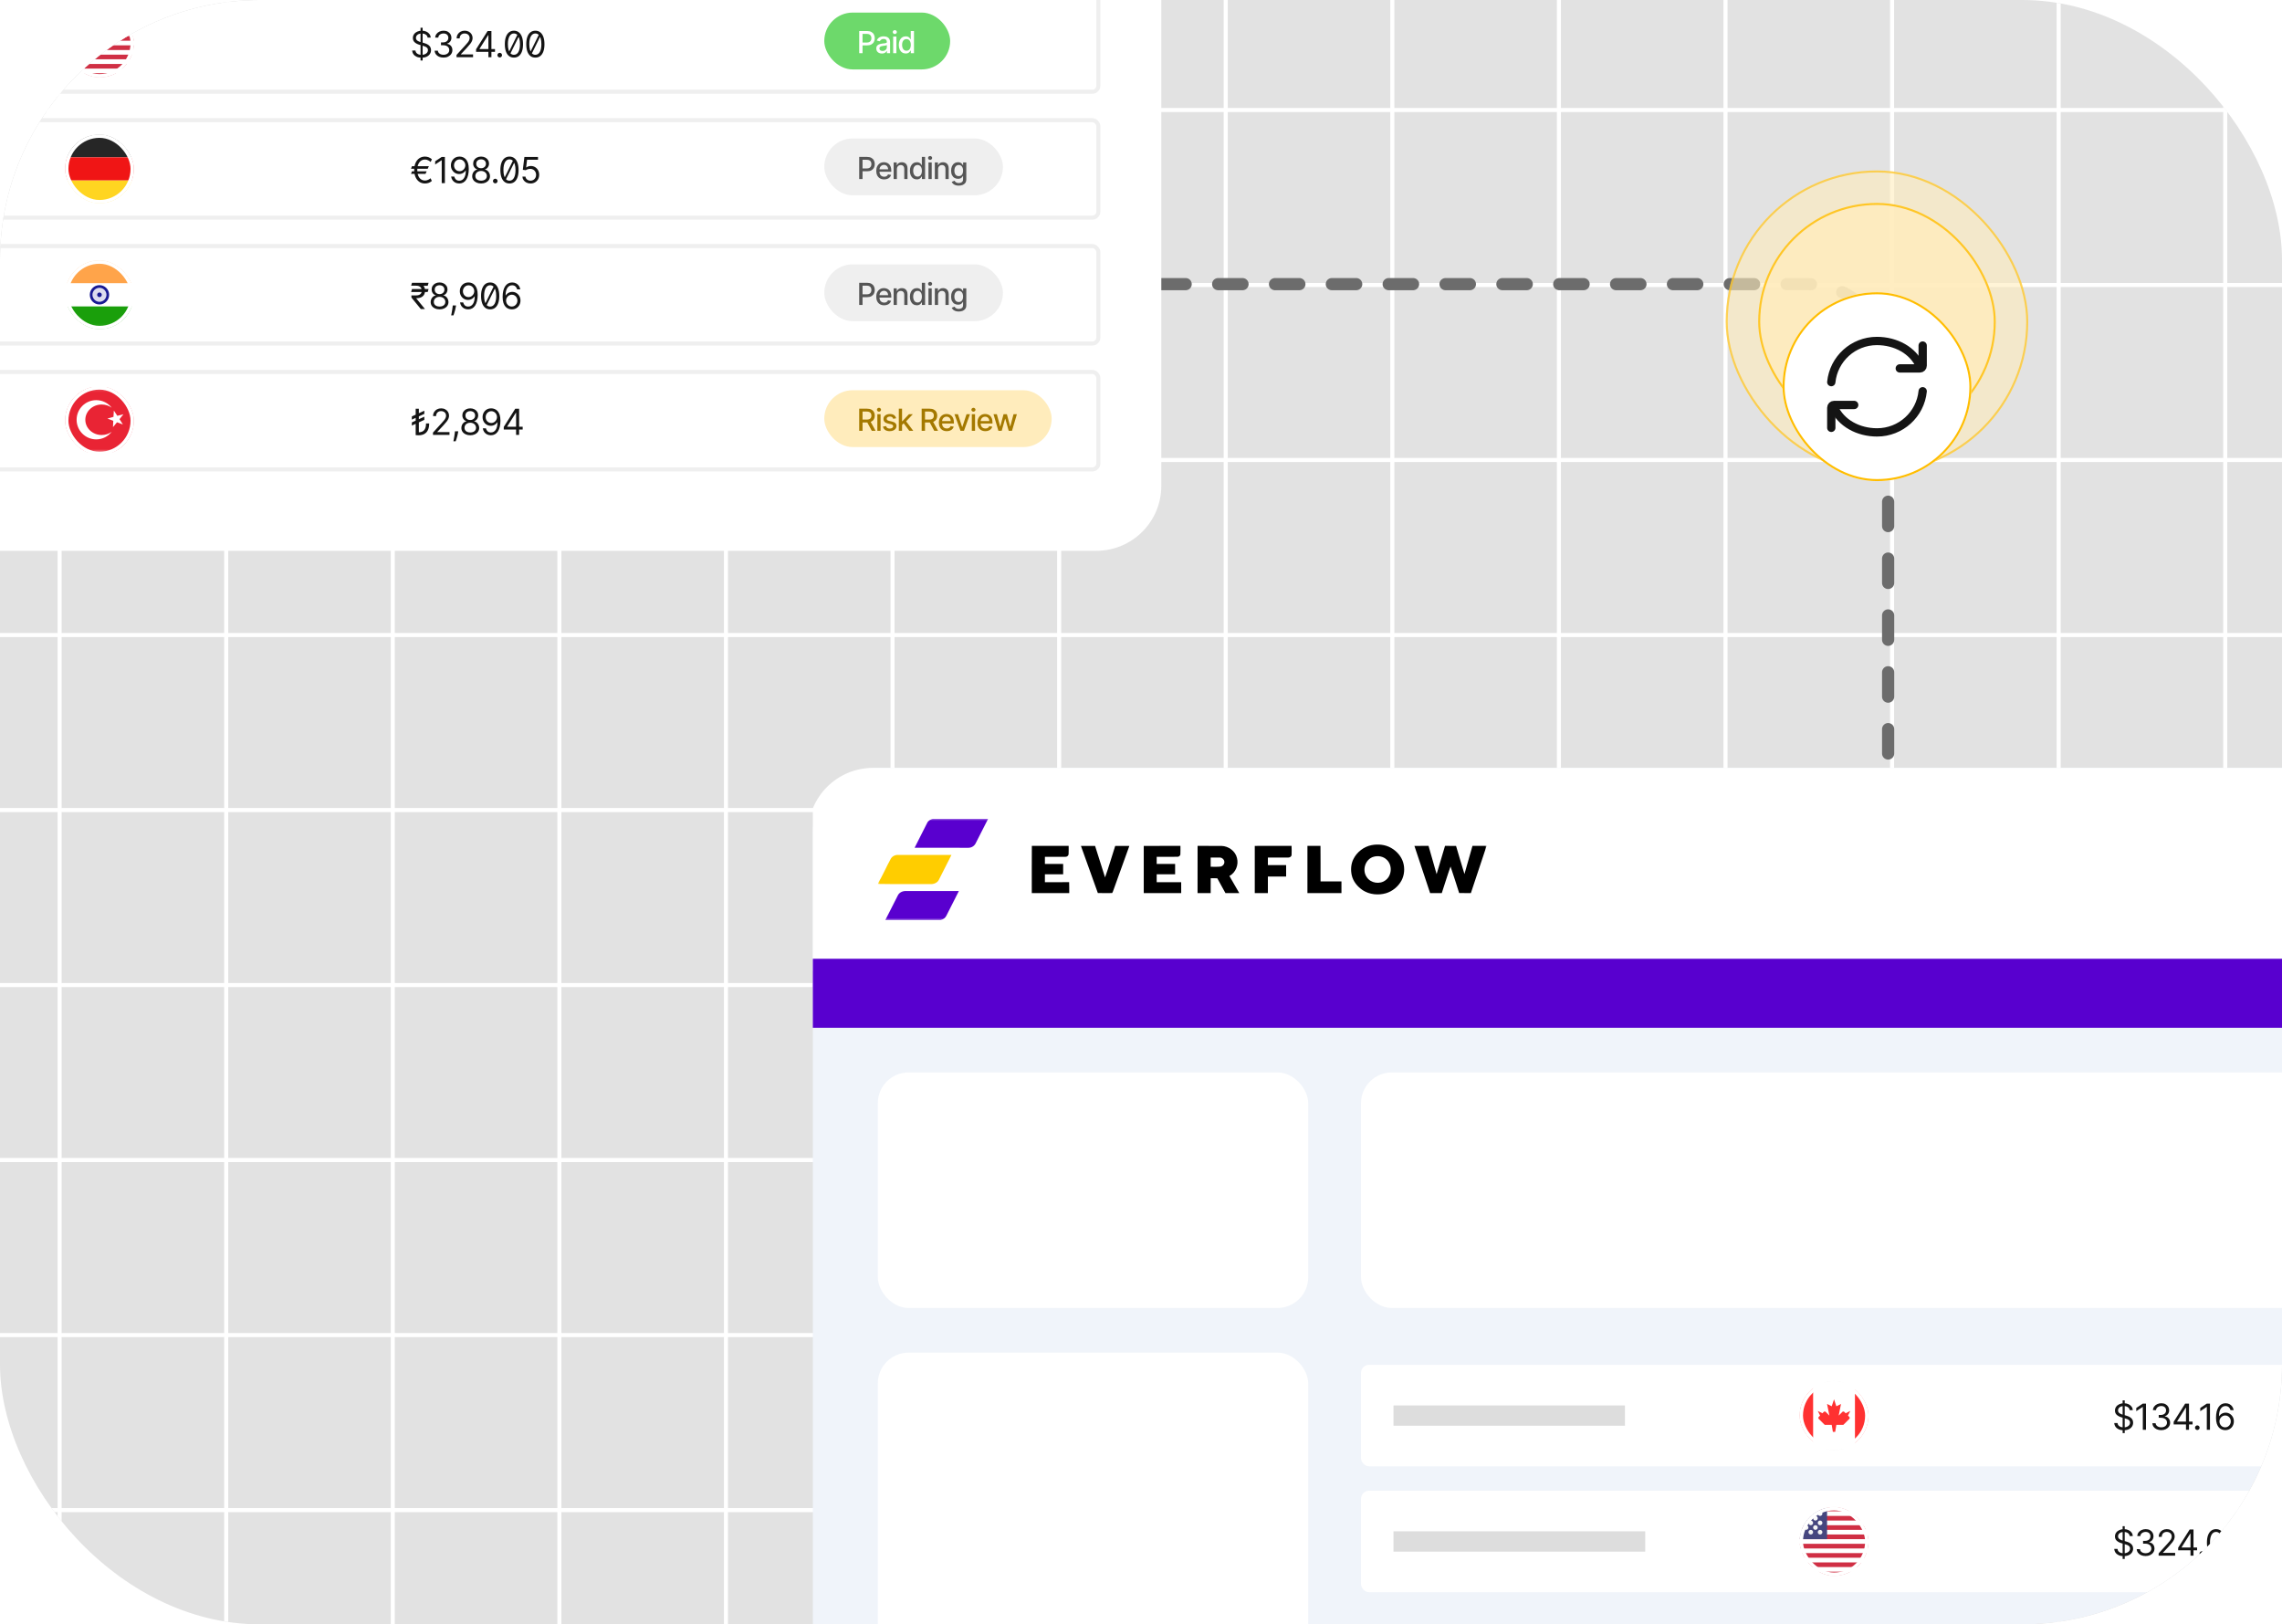
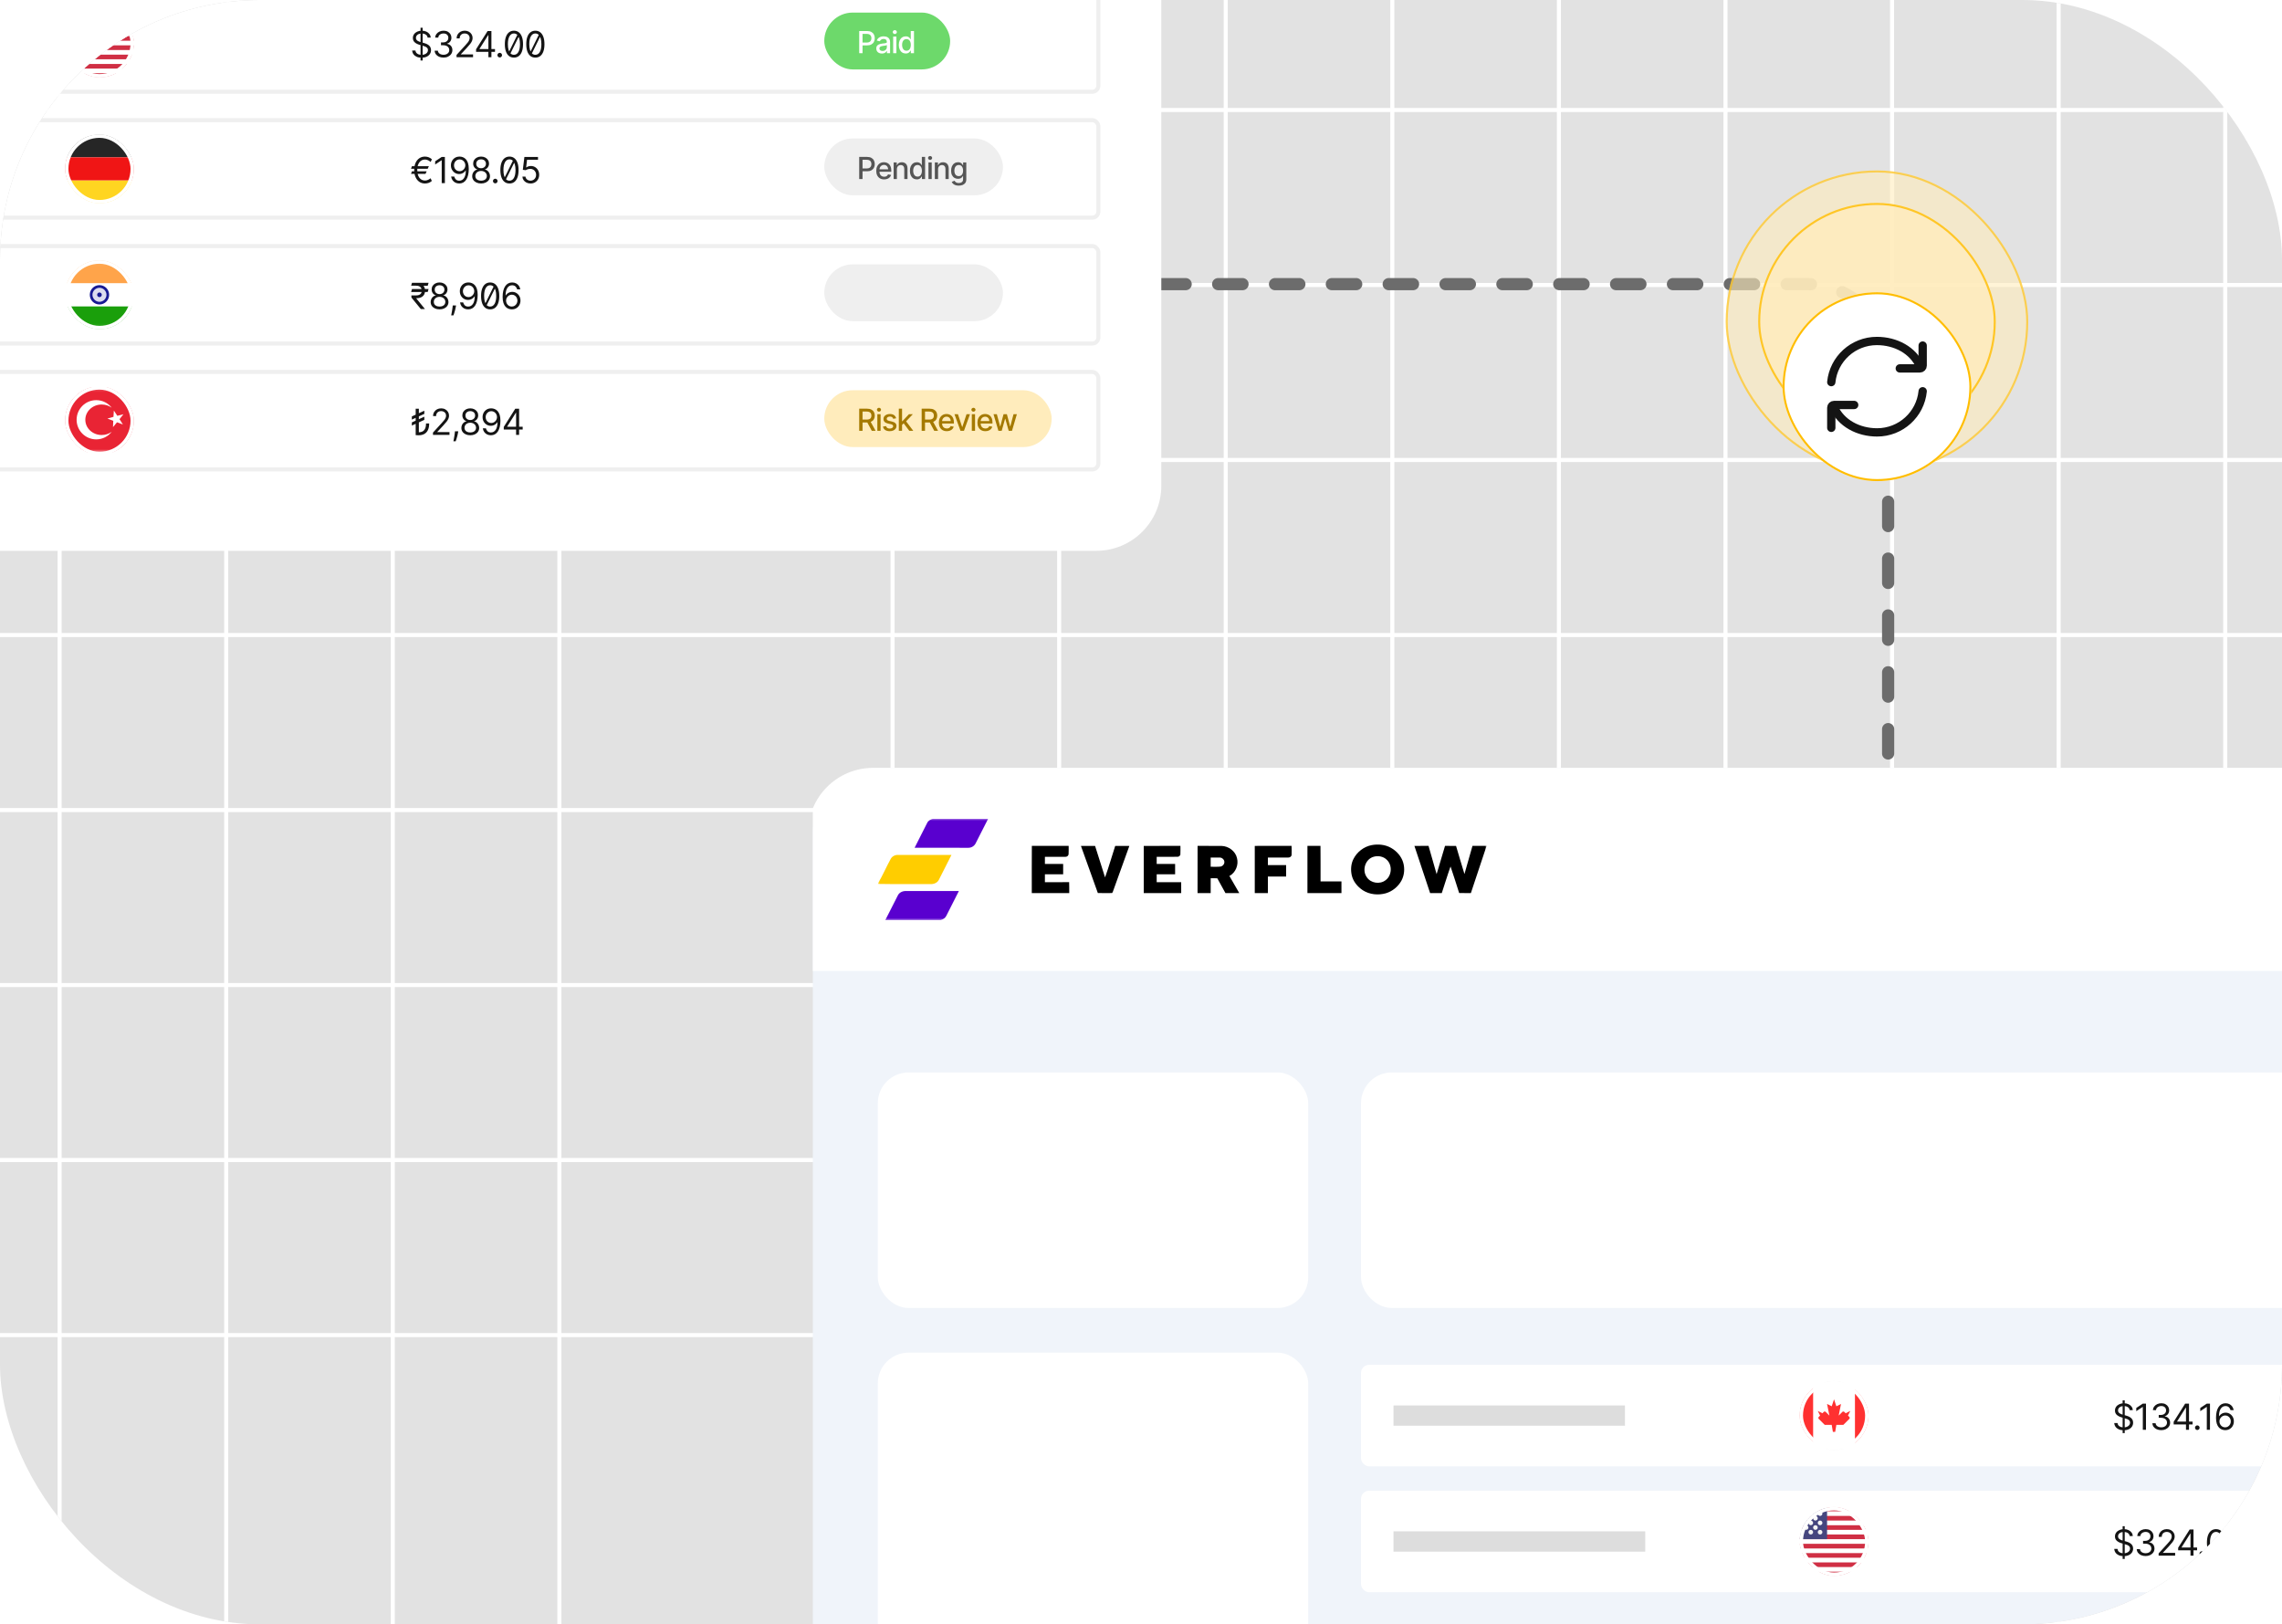
<svg xmlns="http://www.w3.org/2000/svg" id="etOGje6JIHr1" viewBox="0 0 562 400" shape-rendering="geometricPrecision" text-rendering="geometricPrecision" project-id="e4edc8d12aad4ac190978a110e0ed10d" export-id="ebe24a85c7f64ea4901f428294f3046a" cached="false">
  <style>
#etOGje6JIHr28 {animation: etOGje6JIHr28_s_do 5000ms linear infinite normal forwards}@keyframes etOGje6JIHr28_s_do { 0% {stroke-dashoffset: 0} 100% {stroke-dashoffset: -56}} #etOGje6JIHr198_ts {animation: etOGje6JIHr198_ts__ts 5000ms linear infinite normal forwards}@keyframes etOGje6JIHr198_ts__ts { 0% {transform: translate(462.255px,69.224px) scale(1,1)} 12% {transform: translate(462.255px,69.224px) scale(1,1);animation-timing-function: cubic-bezier(0.645,0.045,0.355,1)} 20% {transform: translate(462.255px,69.224px) scale(1.2,1.2);animation-timing-function: cubic-bezier(0.645,0.045,0.355,1)} 36% {transform: translate(462.255px,69.224px) scale(1,1)} 64% {transform: translate(462.255px,69.224px) scale(1,1);animation-timing-function: cubic-bezier(0.645,0.045,0.355,1)} 72% {transform: translate(462.255px,69.224px) scale(1.2,1.2);animation-timing-function: cubic-bezier(0.645,0.045,0.355,1)} 88% {transform: translate(462.255px,69.224px) scale(1,1)} 100% {transform: translate(462.255px,69.224px) scale(1,1)}} #etOGje6JIHr201_ts {animation: etOGje6JIHr201_ts__ts 5000ms linear infinite normal forwards}@keyframes etOGje6JIHr201_ts__ts { 0% {transform: translate(462.255px,69.224px) scale(1,1)} 10% {transform: translate(462.255px,69.224px) scale(1,1);animation-timing-function: cubic-bezier(0.645,0.045,0.355,1)} 18% {transform: translate(462.255px,69.224px) scale(1.2,1.2);animation-timing-function: cubic-bezier(0.645,0.045,0.355,1)} 34% {transform: translate(462.255px,69.224px) scale(1,1)} 62% {transform: translate(462.255px,69.224px) scale(1,1);animation-timing-function: cubic-bezier(0.645,0.045,0.355,1)} 70% {transform: translate(462.255px,69.224px) scale(1.2,1.2);animation-timing-function: cubic-bezier(0.645,0.045,0.355,1)} 86% {transform: translate(462.255px,69.224px) scale(1,1)} 100% {transform: translate(462.255px,69.224px) scale(1,1)}} #etOGje6JIHr204_ts {animation: etOGje6JIHr204_ts__ts 5000ms linear infinite normal forwards}@keyframes etOGje6JIHr204_ts__ts { 0% {transform: translate(462.255px,69.224px) scale(1,1)} 8% {transform: translate(462.255px,69.224px) scale(1,1);animation-timing-function: cubic-bezier(0.645,0.045,0.355,1)} 16% {transform: translate(462.255px,69.224px) scale(1.2,1.2);animation-timing-function: cubic-bezier(0.645,0.045,0.355,1)} 32% {transform: translate(462.255px,69.224px) scale(1,1)} 60% {transform: translate(462.255px,69.224px) scale(1,1);animation-timing-function: cubic-bezier(0.645,0.045,0.355,1)} 68% {transform: translate(462.255px,69.224px) scale(1.2,1.2);animation-timing-function: cubic-bezier(0.645,0.045,0.355,1)} 84% {transform: translate(462.255px,69.224px) scale(1,1)} 100% {transform: translate(462.255px,69.224px) scale(1,1)}} #etOGje6JIHr207_tr {animation: etOGje6JIHr207_tr__tr 5000ms linear infinite normal forwards}@keyframes etOGje6JIHr207_tr__tr { 0% {transform: translate(462.255px,69.224px) rotate(0deg)} 100% {transform: translate(462.255px,69.224px) rotate(720deg)}}
</style>
  <defs>
    <filter id="etOGje6JIHr29-filter" x="-150%" width="400%" y="-150%" height="400%">
      <feGaussianBlur id="etOGje6JIHr29-filter-drop-shadow-0-blur" in="SourceAlpha" stdDeviation="21.6,21.6" />
      <feOffset id="etOGje6JIHr29-filter-drop-shadow-0-offset" dx="0" dy="-10.874" result="tmp" />
      <feFlood id="etOGje6JIHr29-filter-drop-shadow-0-flood" flood-color="rgba(20,20,20,0.1)" />
      <feComposite id="etOGje6JIHr29-filter-drop-shadow-0-composite" operator="in" in2="tmp" />
      <feMerge id="etOGje6JIHr29-filter-drop-shadow-0-merge" result="result">
        <feMergeNode id="etOGje6JIHr29-filter-drop-shadow-0-merge-node-1" />
        <feMergeNode id="etOGje6JIHr29-filter-drop-shadow-0-merge-node-2" in="SourceGraphic" />
      </feMerge>
    </filter>
    <linearGradient id="etOGje6JIHr68-fill" x1="439.621" y1="383.031" x2="439.621" y2="388.753" spreadMethod="pad" gradientUnits="userSpaceOnUse" gradientTransform="translate(0 0)">
      <stop id="etOGje6JIHr68-fill-0" offset="0%" stop-color="#fff" />
      <stop id="etOGje6JIHr68-fill-1" offset="100%" stop-color="#f0f0f0" />
    </linearGradient>
    <filter id="etOGje6JIHr100-filter" x="-150%" width="400%" y="-150%" height="400%">
      <feGaussianBlur id="etOGje6JIHr100-filter-drop-shadow-0-blur" in="SourceAlpha" stdDeviation="21.6,21.6" />
      <feOffset id="etOGje6JIHr100-filter-drop-shadow-0-offset" dx="0" dy="-10.874" result="tmp" />
      <feFlood id="etOGje6JIHr100-filter-drop-shadow-0-flood" flood-color="rgba(20,20,20,0.1)" />
      <feComposite id="etOGje6JIHr100-filter-drop-shadow-0-composite" operator="in" in2="tmp" />
      <feMerge id="etOGje6JIHr100-filter-drop-shadow-0-merge" result="result">
        <feMergeNode id="etOGje6JIHr100-filter-drop-shadow-0-merge-node-1" />
        <feMergeNode id="etOGje6JIHr100-filter-drop-shadow-0-merge-node-2" in="SourceGraphic" />
      </feMerge>
    </filter>
    <linearGradient id="etOGje6JIHr118-fill" x1="13.621" y1="14.031" x2="13.621" y2="19.753" spreadMethod="pad" gradientUnits="userSpaceOnUse" gradientTransform="translate(0 0)">
      <stop id="etOGje6JIHr118-fill-0" offset="0%" stop-color="#fff" />
      <stop id="etOGje6JIHr118-fill-1" offset="100%" stop-color="#f0f0f0" />
    </linearGradient>
    <filter id="etOGje6JIHr196-filter" x="-150%" width="400%" y="-150%" height="400%">
      <feGaussianBlur id="etOGje6JIHr196-filter-drop-shadow-0-blur" in="SourceAlpha" stdDeviation="10,10" />
      <feOffset id="etOGje6JIHr196-filter-drop-shadow-0-offset" dx="0" dy="5" result="tmp" />
      <feFlood id="etOGje6JIHr196-filter-drop-shadow-0-flood" flood-color="rgba(0,0,0,0.1)" />
      <feComposite id="etOGje6JIHr196-filter-drop-shadow-0-composite" operator="in" in2="tmp" />
      <feMerge id="etOGje6JIHr196-filter-drop-shadow-0-merge" result="result">
        <feMergeNode id="etOGje6JIHr196-filter-drop-shadow-0-merge-node-1" />
        <feMergeNode id="etOGje6JIHr196-filter-drop-shadow-0-merge-node-2" in="SourceGraphic" />
      </feMerge>
    </filter>
    <filter id="etOGje6JIHr197-filter" x="-150%" width="400%" y="-150%" height="400%">
      <feGaussianBlur id="etOGje6JIHr197-filter-drop-shadow-0-blur" in="SourceAlpha" stdDeviation="10,10" />
      <feOffset id="etOGje6JIHr197-filter-drop-shadow-0-offset" dx="0" dy="5" result="tmp" />
      <feFlood id="etOGje6JIHr197-filter-drop-shadow-0-flood" flood-color="rgba(0,0,0,0.1)" />
      <feComposite id="etOGje6JIHr197-filter-drop-shadow-0-composite" operator="in" in2="tmp" />
      <feMerge id="etOGje6JIHr197-filter-drop-shadow-0-merge" result="result">
        <feMergeNode id="etOGje6JIHr197-filter-drop-shadow-0-merge-node-1" />
        <feMergeNode id="etOGje6JIHr197-filter-drop-shadow-0-merge-node-2" in="SourceGraphic" />
      </feMerge>
    </filter>
    <filter id="etOGje6JIHr204-filter" x="-150%" width="400%" y="-150%" height="400%">
      <feGaussianBlur id="etOGje6JIHr204-filter-drop-shadow-0-blur" in="SourceAlpha" stdDeviation="24,24" />
      <feOffset id="etOGje6JIHr204-filter-drop-shadow-0-offset" dx="0" dy="16" result="tmp" />
      <feFlood id="etOGje6JIHr204-filter-drop-shadow-0-flood" flood-color="rgba(20,20,20,0.1)" />
      <feComposite id="etOGje6JIHr204-filter-drop-shadow-0-composite" operator="in" in2="tmp" />
      <feMerge id="etOGje6JIHr204-filter-drop-shadow-0-merge" result="result">
        <feMergeNode id="etOGje6JIHr204-filter-drop-shadow-0-merge-node-1" />
        <feMergeNode id="etOGje6JIHr204-filter-drop-shadow-0-merge-node-2" in="SourceGraphic" />
      </feMerge>
    </filter>
  </defs>
  <g clip-path="url(#etOGje6JIHr211)">
    <g>
      <rect width="562" height="400" rx="64" ry="64" fill="#e2e2e2" />
      <path d="M14.682,-203.119v920.811" fill="none" stroke="#fff" />
      <path d="M55.708,-203.12v920.812" fill="none" stroke="#fff" />
      <path d="M96.733,-203.12v920.812" fill="none" stroke="#fff" />
      <path d="M137.76,-203.119v920.811" fill="none" stroke="#fff" />
-       <path d="M178.786,-203.12v920.812" fill="none" stroke="#fff" />
      <path d="M219.812,-203.12v920.812" fill="none" stroke="#fff" />
      <path d="M260.839,-203.119v920.811" fill="none" stroke="#fff" />
      <path d="M301.865,-203.12v920.812" fill="none" stroke="#fff" />
      <path d="M342.892,-203.12v920.812" fill="none" stroke="#fff" />
      <path d="M383.917,-203.12v920.812" fill="none" stroke="#fff" />
      <path d="M424.944,-203.12v920.812" fill="none" stroke="#fff" />
      <path d="M465.97,-203.12v920.812" fill="none" stroke="#fff" />
      <path d="M506.996,-203.12v920.812" fill="none" stroke="#fff" />
      <path d="M548.022,-203.119v920.811" fill="none" stroke="#fff" />
      <path d="M858,27.084h-955" fill="none" stroke="#fff" />
      <path d="M858,70.182h-955" fill="none" stroke="#fff" />
      <path d="M858,113.28h-955" fill="none" stroke="#fff" />
      <path d="M858,156.379h-955" fill="none" stroke="#fff" />
      <path d="M858,199.477h-955" fill="none" stroke="#fff" />
      <path d="M858,242.575h-955" fill="none" stroke="#fff" />
      <path d="M858,285.673h-955" fill="none" stroke="#fff" />
      <path d="M858,328.772h-955" fill="none" stroke="#fff" />
-       <path d="M858,371.87h-955" fill="none" stroke="#fff" />
      <path id="etOGje6JIHr28" d="M286,69.969h159c11.046,0,20,8.954,20,20v120" fill="none" stroke="#6c6c6c" stroke-width="3" stroke-linecap="round" stroke-linejoin="round" stroke-dasharray="6,8" />
      <g filter="url(#etOGje6JIHr29-filter)">
        <g clip-path="url(#etOGje6JIHr79)">
          <g transform="translate(1.182 0)">
            <rect width="400" height="248.544" rx="16" ry="16" transform="translate(199 199.969)" fill="#f0f4fa" />
            <rect width="106" height="58" rx="7.578" ry="7.578" transform="translate(215 274.969)" fill="#fff" />
            <rect width="106" height="82" rx="7.578" ry="7.578" transform="translate(215 343.969)" fill="#fff" />
            <rect width="257" height="58" rx="7.578" ry="7.578" transform="translate(334 274.969)" fill="#fff" />
            <rect width="363" height="25" rx="2" ry="2" transform="translate(334 346.969)" fill="#fff" />
            <rect width="57" height="5" rx="0" ry="0" transform="translate(342 356.969)" fill="#ddd" />
            <g clip-path="url(#etOGje6JIHr52)">
              <g>
                <g clip-path="url(#etOGje6JIHr50)">
                  <g>
                    <rect width="23.534" height="16.667" rx="1.753" ry="1.753" transform="translate(438.728 351.136)" fill="#fff" stroke="#f5f5f5" stroke-width="0.501" />
                    <g mask="url(#etOGje6JIHr48)">
                      <g>
                        <rect width="6.867" height="17.168" rx="0" ry="0" transform="translate(455.646 350.886)" fill="#ff3131" />
                        <path d="M438.478,368.053h6.867v-17.167h-6.867v17.167Z" clip-rule="evenodd" fill="#ff3131" fill-rule="evenodd" />
                        <path d="M451.64,359.469l.572-2.861-1.145.572-.572-1.716-.572,1.716-1.145-.572.573,2.861-.909-.908c-.13-.13-.342-.13-.472,0l-.336.336-1.145-.572.573,1.144-.337.337c-.13.13-.13.341,0,.472l1.481,1.48h1.717l.286,1.717h.572l.286-1.717h1.717l1.481-1.48c.13-.131.13-.342,0-.472l-.336-.337.572-1.144-1.145.572-.336-.336c-.13-.13-.342-.13-.472,0l-.908.908Z" clip-rule="evenodd" fill="#ff3131" fill-rule="evenodd" />
                      </g>
                      <mask id="etOGje6JIHr48" mask-type="luminance" x="-150%" y="-150%" height="400%" width="400%">
                        <rect width="23.534" height="16.667" rx="1.753" ry="1.753" transform="translate(438.728 351.136)" fill="#fff" stroke="#fff" stroke-width="0.501" />
                      </mask>
                    </g>
                  </g>
                  <clipPath id="etOGje6JIHr50">
                    <rect width="24.035" height="24.035" rx="0" ry="0" transform="translate(438.478 347.451)" fill="#fff" />
                  </clipPath>
                </g>
              </g>
              <clipPath id="etOGje6JIHr52">
                <rect width="17" height="17" rx="8.5" ry="8.5" transform="translate(442 350.969)" fill="#fff" />
              </clipPath>
            </g>
            <rect width="16.15" height="16.15" rx="8.075" ry="8.075" transform="translate(442.425 351.394)" fill="none" stroke="#fff" stroke-width="0.85" />
            <path d="M521.569,363.775v-8.06h.516v8.06h-.516Zm1.738-5.642c-.038-.319-.191-.567-.46-.743-.268-.176-.598-.265-.988-.265-.286,0-.536.047-.75.139-.212.092-.377.219-.497.381-.118.162-.176.345-.176.551c0,.172.041.32.122.444.084.122.191.223.322.305.13.08.266.146.409.199.143.05.274.091.393.122l.655.177c.168.044.355.105.561.182.207.078.406.184.595.318.191.132.348.302.472.51s.186.463.186.765c0,.349-.092.664-.274.945-.181.281-.445.505-.794.67-.346.166-.767.249-1.262.249-.462,0-.862-.074-1.2-.223-.335-.149-.6-.357-.793-.624-.191-.266-.299-.576-.324-.929h.806c.021.244.103.445.245.605.145.157.328.275.548.353.223.075.462.113.718.113.298,0,.566-.048.803-.145.237-.099.425-.235.563-.409.139-.177.208-.382.208-.617c0-.214-.06-.389-.179-.523-.12-.134-.277-.243-.473-.327-.195-.084-.406-.158-.632-.221l-.794-.226c-.504-.145-.902-.352-1.196-.621-.294-.268-.441-.62-.441-1.054c0-.361.098-.676.293-.945.197-.271.462-.48.793-.629.334-.152.706-.227,1.118-.227.415,0,.785.074,1.108.223.323.147.579.349.768.605.191.256.292.547.303.872h-.756Zm4.015-1.612v6.448h-.781v-5.629h-.038l-1.574,1.045v-.794l1.612-1.07h.781Zm3.767,6.536c-.416,0-.786-.071-1.111-.214-.324-.143-.581-.341-.772-.595-.189-.256-.292-.553-.308-.891h.793c.017.208.088.387.214.538.126.149.291.265.494.346.204.082.43.123.677.123.277,0,.523-.048.737-.145.214-.096.382-.23.504-.403.121-.172.182-.371.182-.598c0-.237-.058-.446-.176-.626-.118-.183-.29-.326-.516-.428-.227-.103-.504-.155-.831-.155h-.517v-.692h.517c.256,0,.48-.046.673-.139.195-.092.348-.222.457-.39.111-.168.167-.365.167-.592c0-.218-.049-.408-.145-.57-.097-.162-.233-.287-.409-.378-.175-.09-.38-.135-.618-.135-.222,0-.432.041-.629.123-.195.079-.355.196-.479.349-.124.151-.191.334-.201.548h-.756c.013-.338.115-.634.306-.888.191-.256.44-.455.749-.598.311-.143.652-.214,1.023-.214.399,0,.741.081,1.026.242.286.16.505.371.658.633.154.262.23.546.23.85c0,.363-.095.673-.286.929-.189.256-.446.433-.772.532v.05c.408.067.726.241.954.52.229.277.344.62.344,1.029c0,.351-.096.666-.287.945-.189.277-.447.495-.774.655-.328.159-.7.239-1.118.239Zm3.049-1.411v-.642l2.834-4.483h.466v.995h-.315l-2.141,3.387v.051h3.816v.692h-4.66Zm3.035,1.323v-1.518-.299-4.631h.743v6.448h-.743Zm2.79.05c-.156,0-.289-.055-.4-.167-.112-.111-.167-.244-.167-.4c0-.155.055-.288.167-.399.111-.112.244-.167.4-.167.155,0,.288.055.399.167.112.111.167.244.167.399c0,.103-.026.198-.078.284-.051.086-.119.155-.205.208-.084.05-.178.075-.283.075Zm3.117-6.498v6.448h-.781v-5.629h-.037l-1.574,1.045v-.794l1.611-1.07h.781Zm3.729,6.536c-.264-.004-.528-.055-.793-.151-.264-.097-.506-.259-.724-.488-.218-.231-.394-.543-.526-.935-.132-.395-.198-.89-.198-1.486c0-.571.053-1.077.16-1.518.108-.443.263-.815.466-1.117.204-.305.45-.536.737-.693.29-.157.616-.236.979-.236.361,0,.682.072.964.217.283.143.514.342.692.598.179.256.294.551.347.885h-.769c-.071-.29-.21-.53-.415-.721-.206-.191-.479-.287-.819-.287-.499,0-.893.218-1.18.652-.286.435-.43,1.044-.432,1.829h.051c.117-.178.257-.33.418-.456.164-.128.345-.227.542-.296s.406-.104.626-.104c.37,0,.708.092,1.014.277.307.183.552.436.737.759.185.321.277.689.277,1.105c0,.399-.089.764-.268,1.095-.178.33-.429.592-.752.788-.321.193-.699.287-1.134.283Zm0-.693c.265,0,.502-.066.712-.198.212-.132.379-.31.501-.532.123-.223.185-.47.185-.743c0-.267-.059-.509-.179-.727-.118-.221-.28-.396-.488-.526-.206-.13-.441-.195-.705-.195-.2,0-.385.04-.558.119-.172.078-.323.185-.453.321-.128.137-.229.293-.302.469-.074.175-.11.358-.11.551c0,.257.059.496.179.718.122.223.288.402.498.539.212.136.452.204.72.204Z" fill="#141414" />
            <rect width="363" height="25" rx="2" ry="2" transform="translate(334 377.969)" fill="#fff" />
            <rect width="62" height="5" rx="0" ry="0" transform="translate(342 387.969)" fill="#ddd" />
            <g clip-path="url(#etOGje6JIHr73)">
              <g>
                <g clip-path="url(#etOGje6JIHr71)">
                  <g>
                    <rect width="24.035" height="17.168" rx="2.003" ry="2.003" transform="translate(438.478 381.886)" fill="#fff" />
                    <g mask="url(#etOGje6JIHr69)">
                      <g>
                        <path d="M462.512,381.886h-24.034v1.144h24.034v-1.144Zm0,2.289h-24.034v1.144h24.034v-1.144Zm-24.034,2.289h24.034v1.145h-24.034v-1.145Zm24.034,2.289h-24.034v1.145h24.034v-1.145Zm-24.034,2.289h24.034v1.144h-24.034v-1.144Zm24.034,2.289h-24.034v1.144h24.034v-1.144Zm-24.034,2.289h24.034v1.145h-24.034v-1.145Zm24.034,2.289h-24.034v1.145h24.034v-1.145Z" clip-rule="evenodd" fill="#d02f44" fill-rule="evenodd" />
                        <rect width="10.3" height="8.011" rx="0" ry="0" transform="translate(438.478 381.886)" fill="#46467f" />
                        <g>
                          <path d="M440.766,383.603c0,.316-.257.572-.573.572s-.572-.256-.572-.572.256-.572.572-.572.573.256.573.572Zm2.289,0c0,.316-.256.572-.572.572s-.572-.256-.572-.572.256-.572.572-.572.572.256.572.572Zm1.716.572c.316,0,.572-.256.572-.572s-.256-.572-.572-.572-.572.256-.572.572.256.572.572.572Zm2.862-.572c0,.316-.256.572-.572.572s-.573-.256-.573-.572.257-.572.573-.572.572.256.572.572Zm-6.295,1.716c.316,0,.572-.256.572-.572s-.256-.572-.572-.572-.573.256-.573.572.257.572.573.572Zm2.861-.572c0,.316-.256.572-.572.572s-.572-.256-.572-.572.256-.572.572-.572.572.256.572.572Zm1.716.572c.316,0,.573-.256.573-.572s-.257-.572-.573-.572-.572.256-.572.572.256.572.572.572Zm1.718.573c0,.316-.256.572-.572.572s-.573-.256-.573-.572.257-.573.573-.573.572.257.572.573Zm-2.862.572c.316,0,.572-.256.572-.572s-.256-.573-.572-.573-.572.257-.572.573.256.572.572.572Zm-1.716-.572c0,.316-.256.572-.572.572s-.572-.256-.572-.572.256-.573.572-.573.572.257.572.573Zm-2.862.572c.316,0,.573-.256.573-.572s-.257-.573-.573-.573-.572.257-.572.573.256.572.572.572Zm1.717.572c0,.316-.256.572-.572.572s-.573-.256-.573-.572.257-.572.573-.572.572.256.572.572Zm1.717.572c.316,0,.572-.256.572-.572s-.256-.572-.572-.572-.572.256-.572.572.256.572.572.572Zm2.861-.572c0,.316-.257.572-.573.572s-.572-.256-.572-.572.256-.572.572-.572.573.256.573.572Zm.573,1.717c.316,0,.572-.256.572-.572s-.256-.572-.572-.572-.573.256-.573.572.257.572.573.572Zm-1.718-.572c0,.316-.256.572-.572.572s-.572-.256-.572-.572.256-.572.572-.572.572.256.572.572Zm-2.86.572c.316,0,.572-.256.572-.572s-.256-.572-.572-.572-.572.256-.572.572.256.572.572.572Zm-1.717-.572c0,.316-.257.572-.573.572s-.572-.256-.572-.572.256-.572.572-.572.573.256.573.572Z" clip-rule="evenodd" fill="url(#etOGje6JIHr68-fill)" fill-rule="evenodd" />
                        </g>
                      </g>
                      <mask id="etOGje6JIHr69" mask-type="luminance" x="-150%" y="-150%" height="400%" width="400%">
                        <rect width="24.035" height="17.168" rx="2.003" ry="2.003" transform="translate(438.478 381.886)" fill="#fff" />
                      </mask>
                    </g>
                  </g>
                  <clipPath id="etOGje6JIHr71">
                    <rect width="24.035" height="24.035" rx="0" ry="0" transform="translate(438.478 378.451)" fill="#fff" />
                  </clipPath>
                </g>
              </g>
              <clipPath id="etOGje6JIHr73">
                <rect width="17" height="17" rx="8.5" ry="8.5" transform="translate(442 381.969)" fill="#fff" />
              </clipPath>
            </g>
            <rect width="16.15" height="16.15" rx="8.075" ry="8.075" transform="translate(442.425 382.394)" fill="none" stroke="#fff" stroke-width="0.85" />
            <path d="M521.569,394.775v-8.06h.516v8.06h-.516Zm1.738-5.642c-.038-.319-.191-.567-.46-.743-.268-.176-.598-.265-.988-.265-.286,0-.536.047-.75.139-.212.092-.377.219-.497.381-.118.162-.176.345-.176.551c0,.172.041.32.122.444.084.122.191.223.322.305.13.08.266.146.409.199.143.05.274.091.393.122l.655.177c.168.044.355.105.561.182.207.078.406.184.595.318.191.132.348.302.472.51s.186.463.186.765c0,.349-.092.664-.274.945-.181.281-.445.505-.794.67-.346.166-.767.249-1.262.249-.462,0-.862-.074-1.2-.223-.335-.149-.6-.357-.793-.624-.191-.266-.299-.576-.324-.929h.806c.021.244.103.445.245.605.145.157.328.275.548.353.223.075.462.113.718.113.298,0,.566-.048.803-.145.237-.099.425-.235.563-.409.139-.177.208-.382.208-.617c0-.214-.06-.389-.179-.523-.12-.134-.277-.243-.473-.327-.195-.084-.406-.158-.632-.221l-.794-.226c-.504-.145-.902-.352-1.196-.621-.294-.268-.441-.62-.441-1.054c0-.361.098-.676.293-.945.197-.271.462-.48.793-.629.334-.152.706-.227,1.118-.227.415,0,.785.074,1.108.223.323.147.579.349.768.605.191.256.292.547.303.872h-.756Zm3.927,4.924c-.416,0-.786-.071-1.112-.214-.323-.143-.58-.341-.771-.595-.189-.256-.292-.553-.309-.891h.794c.017.208.088.387.214.538.126.149.291.265.494.346.204.082.429.123.677.123.277,0,.523-.048.737-.145.214-.096.382-.23.504-.403.121-.172.182-.371.182-.598c0-.237-.059-.446-.176-.626-.118-.183-.29-.326-.516-.428-.227-.103-.504-.155-.832-.155h-.516v-.692h.516c.256,0,.481-.046.674-.139.195-.092.347-.222.457-.39.111-.168.166-.365.166-.592c0-.218-.048-.408-.144-.57-.097-.162-.233-.287-.41-.378-.174-.09-.38-.135-.617-.135-.222,0-.432.041-.629.123-.196.079-.355.196-.479.349-.124.151-.191.334-.201.548h-.756c.013-.338.114-.634.305-.888.191-.256.441-.455.75-.598.31-.143.651-.214,1.023-.214.399,0,.741.081,1.026.242.286.16.505.371.658.633s.23.546.23.85c0,.363-.095.673-.286.929-.189.256-.446.433-.772.532v.05c.407.067.725.241.954.52.229.277.343.62.343,1.029c0,.351-.095.666-.286.945-.189.277-.447.495-.775.655-.327.159-.7.239-1.117.239Zm3.2-.088v-.567l2.128-2.33c.25-.273.456-.51.617-.711.162-.204.282-.395.359-.573.08-.181.12-.37.12-.567c0-.227-.055-.423-.164-.589-.107-.165-.254-.293-.441-.384-.186-.09-.396-.135-.629-.135-.248,0-.464.051-.649.154-.182.101-.324.243-.425.425-.098.183-.148.397-.148.642h-.743c0-.377.087-.709.262-.994.174-.286.411-.508.711-.668.302-.159.641-.239,1.017-.239.378,0,.713.08,1.004.239.292.16.521.375.687.646.165.27.248.571.248.903c0,.237-.043.469-.129.696-.084.224-.231.475-.441.752-.207.275-.496.611-.865,1.008l-1.449,1.549v.05h2.998v.693h-4.068Zm4.812-1.323v-.642l2.834-4.483h.466v.995h-.315l-2.141,3.387v.051h3.816v.692h-4.66Zm3.035,1.323v-1.518-.299-4.631h.743v6.448h-.743Zm2.79.05c-.156,0-.289-.055-.4-.167-.111-.111-.167-.244-.167-.4c0-.155.056-.288.167-.399.111-.112.244-.167.4-.167.155,0,.288.055.4.167.111.111.166.244.166.399c0,.103-.026.198-.078.284-.051.086-.119.155-.205.208-.084.05-.178.075-.283.075Zm4.469-5.831l.403.328-2.368,4.798-.377-.365l2.342-4.761Zm-.97,5.869c-.474,0-.878-.129-1.212-.387-.334-.261-.589-.637-.765-1.131-.176-.495-.264-1.093-.264-1.794c0-.697.088-1.292.264-1.785.178-.496.435-.873.768-1.134.336-.262.739-.393,1.209-.393s.872.131,1.206.393c.336.261.592.638.768,1.134.179.493.268,1.088.268,1.785c0,.701-.088,1.299-.265,1.794-.176.494-.431.87-.765,1.131-.333.258-.737.387-1.212.387Zm0-.693c.47,0,.836-.226,1.096-.68.26-.453.39-1.1.39-1.939c0-.558-.06-1.034-.179-1.426-.118-.393-.288-.692-.51-.898-.221-.205-.486-.308-.797-.308-.466,0-.83.23-1.092.689-.263.458-.394,1.105-.394,1.943c0,.558.059,1.033.176,1.423.118.39.287.687.507.891.223.203.49.305.803.305Zm6.245-5.176l.403.328-2.368,4.798-.377-.365l2.342-4.761Zm-.97,5.869c-.474,0-.878-.129-1.212-.387-.334-.261-.589-.637-.765-1.131-.176-.495-.264-1.093-.264-1.794c0-.697.088-1.292.264-1.785.179-.496.435-.873.768-1.134.336-.262.739-.393,1.209-.393s.872.131,1.206.393c.336.261.592.638.768,1.134.179.493.268,1.088.268,1.785c0,.701-.088,1.299-.265,1.794-.176.494-.431.87-.765,1.131-.333.258-.737.387-1.212.387Zm0-.693c.47,0,.836-.226,1.096-.68.26-.453.39-1.1.39-1.939c0-.558-.06-1.034-.179-1.426-.118-.393-.288-.692-.51-.898-.221-.205-.486-.308-.797-.308-.466,0-.83.23-1.092.689-.263.458-.394,1.105-.394,1.943c0,.558.059,1.033.177,1.423.117.39.286.687.506.891.223.203.491.305.803.305Z" fill="#141414" />
            <rect width="378" height="50" rx="0" ry="0" transform="translate(199 199.969)" fill="#fff" />
-             <rect width="386" height="17" rx="0" ry="0" transform="translate(199 246.969)" fill="#5800cf" />
          </g>
          <clipPath id="etOGje6JIHr79">
            <rect width="400" height="248.544" rx="16" ry="16" transform="translate(199 199.969)" fill="#fff" />
          </clipPath>
        </g>
        <g transform="translate(216.182 212.469)" clip-path="url(#etOGje6JIHr98)">
          <g>
            <g mask="url(#etOGje6JIHr96)">
              <g>
                <path d="M13.652,0h13.537c-1.049,2.011-2.041,4.05-3.083,6.063-.324.676-1.054,1.13-1.811,1.115-4.41-.004-8.822,0-13.234-.004C10.086,5.144,11.109,3.115,12.139,1.089c.268-.611.893-.928,1.513-1.089Z" fill="#5900cf" />
                <path d="M4.923,18.924c.348-.744,1.189-1.122,1.991-1.1c4.35,0,8.698-.002,13.049.002-1.022,2.028-2.041,4.059-3.077,6.08-.268.565-.818.926-1.41,1.095h-13.639c1.049-2.015,2.049-4.056,3.086-6.076Z" fill="#5900cf" />
                <path d="M121.569,6.53c1.626-.317,3.395-.159,4.845.678c1.373.778,2.496,2.043,2.962,3.55.448,1.491.319,3.163-.432,4.539-.811,1.452-2.199,2.593-3.807,3.074-1.886.537-4.026.335-5.688-.735-1.312-.867-2.389-2.172-2.736-3.718-.284-1.326-.192-2.769.431-3.991.865-1.706,2.526-3.013,4.425-3.396Zm.592,2.841c-2.12.552-2.981,3.339-1.727,5.057.972,1.485,3.242,1.817,4.632.72c1.558-1.154,1.692-3.702.28-5.02-.812-.822-2.088-1.057-3.185-.757Z" />
                <path d="M37.936,6.704c3.022.02,6.043.004,9.066.007-.009.674.032,1.35-.015,2.022-.022.376-.369.669-.744.663-1.697.011-3.393-.004-5.09.004-.002.585-.002,1.17,0,1.756c1.498.004,2.994-.002,4.493.002.002.848,0,1.696.002,2.545-1.498.005-2.996,0-4.494.004-.002.646-.002,1.293-.002,1.939c1.991,0,3.979.018,5.968-.011.051.898.015,1.798.026,2.698-3.075.004-6.15.002-9.225.002.007-3.876-.021-7.754.015-11.63Z" />
                <path d="M50.023,6.713c1.161,0,2.322-.004,3.485.002.813,2.585,1.627,5.17,2.457,7.752.927-2.55,1.655-5.174,2.502-7.754c1.161,0,2.322-.004,3.483.002-1.341,3.759-2.717,7.506-4.056,11.263-.047.087-.137.259-.183.344-1.174.022-2.348.024-3.523-.009-1.359-3.876-2.798-7.726-4.165-11.6Z" />
                <path d="M65.496,6.713c3.011-.002,6.022,0,9.034-.002-.011.724.034,1.448-.017,2.17-.114.289-.397.528-.723.513-1.702.015-3.406-.004-5.109.006-.004.585-.004,1.17,0,1.756c1.513.004,3.024,0,4.537,0c.004.85.002,1.698.002,2.548-1.513.002-3.026-.002-4.539.002-.002.646-.002,1.293,0,1.941c2.011.002,4.022.002,6.034,0c.007.894.004,1.791.004,2.687-3.075,0-6.148.002-9.223-.002-.002-3.872,0-7.744,0-11.618Z" />
                <path d="M78.755,6.707c1.959.017,3.918-.009,5.876.011c1.749.039,3.442,1.278,3.828,2.993.446,1.676-.318,3.572-1.867,4.413.813,1.398,1.614,2.806,2.425,4.206-1.135.009-2.268.002-3.403.004-.674-1.213-1.348-2.426-2.007-3.646-.543-.013-1.086-.015-1.627-.011-.007,1.219-.002,2.437-.002,3.656-1.079.004-2.155.002-3.232.002.004-3.876-.011-7.75.009-11.626Zm3.223,2.878c-.002.756-.002,1.511,0,2.265.77-.011,1.541.041,2.309-.032.612-.037,1.153-.641,1.056-1.252-.056-.52-.541-.959-1.067-.978-.766-.022-1.532.004-2.298-.004Z" />
                <path d="M92.837,6.713c3.021-.007,6.039.013,9.06-.011.028.735.043,1.472.009,2.206-.009.394-.402.674-.777.667-1.687.026-3.374,0-5.06.011-.004.617-.004,1.233,0,1.85c1.496,0,2.994-.002,4.491,0c.002.941.002,1.883.002,2.824-1.498.002-2.996-.002-4.495,0-.002,1.357,0,2.717,0,4.074-1.077,0-2.154.002-3.23-.002-.002-3.872,0-7.744,0-11.619Z" />
                <path d="M105.807,6.711c1.069-.002,2.141.009,3.212-.006.041,2.919.004,5.837.019,8.758c1.715,0,3.432-.002,5.147,0c0,.957,0,1.913.002,2.868-2.794.004-5.588.002-8.382.002c0-3.874-.002-7.748.002-11.622Z" />
                <path d="M132.154,6.713c1.157-.004,2.318.002,3.477-.002.672,2.317,1.328,4.637,1.989,6.957.685-2.322,1.361-4.646,2.071-6.961.905.011,1.809-.004,2.715.011.695,2.306,1.354,4.622,2.07,6.922.648-2.313,1.311-4.622,1.975-6.93c1.16.002,2.317.002,3.476,0-1.292,3.874-2.563,7.754-3.869,11.622-.962-.004-1.925.011-2.885-.011-.683-2.187-1.392-4.367-2.122-6.537-.778,2.163-1.433,4.367-2.158,6.548-.958,0-1.917.004-2.874-.004-1.289-3.872-2.588-7.741-3.865-11.617Z" />
                <path d="M3.215,9.846c.367-.624,1.12-.959,1.837-.915c4.361.009,8.725-.002,13.086.006-1.036,2.044-2.058,4.094-3.105,6.133-.388.759-1.29,1.109-2.116,1.044C8.61,16.083,4.303,16.161,0,16.074v-.063c1.191-1.983,2.088-4.141,3.215-6.165Z" fill="#ffcd00" />
              </g>
              <mask id="etOGje6JIHr96" mask-type="luminance" x="-150%" y="-150%" height="400%" width="400%">
                <path d="M150,0L0,0v25h150v-25Z" fill="#fff" />
              </mask>
            </g>
          </g>
          <clipPath id="etOGje6JIHr98">
            <rect width="150" height="25" rx="0" ry="0" fill="#fff" />
          </clipPath>
        </g>
      </g>
      <g filter="url(#etOGje6JIHr100-filter)">
        <g clip-path="url(#etOGje6JIHr194)">
          <g>
            <rect width="400" height="248.544" rx="16" ry="16" transform="translate(-114-102.031)" fill="#fff" />
            <rect width="362" height="24" rx="1.5" ry="1.5" transform="translate(-91.5-21.531)" fill="none" stroke="#efefef" />
            <rect width="362" height="24" rx="1.5" ry="1.5" transform="translate(-91.5 9.469)" fill="none" stroke="#efefef" />
            <rect width="31" height="14" rx="7" ry="7" transform="translate(203 13.969)" fill="#6dd96b" />
            <path d="M211.599,23.969v-5.455h1.945c.424,0,.775.077,1.054.232s.488.366.626.634c.139.266.208.566.208.9c0,.336-.07.637-.211.905-.138.266-.348.478-.628.634-.279.154-.63.232-1.052.232h-1.337v-.698h1.262c.268,0,.486-.046.653-.139.167-.094.289-.222.367-.384s.118-.345.118-.551-.04-.389-.118-.549-.201-.285-.37-.376c-.167-.09-.387-.136-.66-.136h-1.034v4.749h-.823Zm5.588.09c-.26,0-.494-.048-.704-.144-.209-.098-.375-.239-.498-.423-.12-.185-.181-.411-.181-.679c0-.231.045-.421.133-.57.089-.149.209-.267.36-.354s.32-.153.506-.197c.187-.044.376-.078.57-.101.245-.028.444-.051.597-.069.152-.019.263-.051.333-.093.069-.043.103-.112.103-.208v-.019c0-.233-.065-.413-.197-.541-.129-.128-.323-.192-.58-.192-.268,0-.48.059-.634.178-.153.117-.259.248-.317.392l-.749-.171c.089-.249.219-.449.389-.602.173-.154.371-.266.594-.336.224-.071.459-.106.706-.106.163,0,.337.019.519.059.185.037.357.106.517.208.162.101.294.246.397.434.103.186.154.429.154.727v2.717h-.777v-.559h-.032c-.052.103-.129.204-.232.304s-.235.182-.397.248c-.161.066-.355.099-.58.099Zm.173-.639c.22,0,.408-.043.564-.131.158-.087.278-.201.36-.341.083-.142.125-.294.125-.455v-.527c-.028.028-.083.055-.165.08-.08.023-.171.043-.274.061-.103.016-.204.031-.301.045-.098.013-.18.023-.245.032-.155.019-.296.052-.424.099-.126.046-.227.113-.303.2-.075.085-.112.199-.112.341c0,.197.072.346.218.448.146.099.331.149.557.149Zm2.606.549v-4.091h.796v4.091h-.796Zm.402-4.722c-.138,0-.257-.046-.357-.139-.097-.094-.146-.206-.146-.336c0-.131.049-.243.146-.336.1-.094.219-.141.357-.141.139,0,.257.047.354.141.1.092.15.204.15.336c0,.13-.05.241-.15.336-.097.092-.215.139-.354.139Zm2.697,4.802c-.33,0-.625-.084-.884-.253-.257-.17-.46-.413-.607-.727-.146-.316-.219-.695-.219-1.137s.074-.82.221-1.135c.15-.314.354-.555.613-.722s.553-.25.882-.25c.253,0,.458.043.612.128.156.084.277.181.362.293.087.112.155.21.203.296h.048v-2.027h.796v5.455h-.778v-.637h-.066c-.048.087-.117.186-.208.298-.089.112-.211.209-.368.293-.156.083-.358.125-.607.125Zm.176-.679c.229,0,.423-.06.581-.181.159-.122.28-.292.362-.509.083-.217.125-.469.125-.756c0-.284-.041-.533-.123-.746-.081-.213-.201-.379-.359-.498s-.353-.178-.586-.178c-.24,0-.439.062-.599.186s-.281.294-.362.509c-.08.215-.12.457-.12.727c0,.273.04.519.122.738s.203.392.362.519c.162.126.361.189.597.189Z" fill="#fff" />
            <g clip-path="url(#etOGje6JIHr123)">
              <g>
                <g clip-path="url(#etOGje6JIHr121)">
                  <g>
                    <rect width="24.035" height="17.168" rx="2.003" ry="2.003" transform="translate(12.477 12.886)" fill="#fff" />
                    <g mask="url(#etOGje6JIHr119)">
                      <g>
                        <path d="M36.512,12.886h-24.035v1.145h24.035v-1.145Zm0,2.289h-24.035v1.145h24.035v-1.145ZM12.477,17.464h24.035v1.145h-24.035v-1.145ZM36.512,19.753h-24.035v1.145h24.035v-1.145ZM12.477,22.042h24.035v1.145h-24.035v-1.145ZM36.512,24.331h-24.035v1.145h24.035v-1.145ZM12.477,26.62h24.035v1.145h-24.035v-1.145Zm24.035,2.289h-24.035v1.145h24.035v-1.145Z" clip-rule="evenodd" fill="#d02f44" fill-rule="evenodd" />
                        <rect width="10.3" height="8.011" rx="0" ry="0" transform="translate(12.477 12.886)" fill="#46467f" />
                        <g>
                          <path d="M14.766,14.603c0,.316-.256.572-.572.572s-.572-.256-.572-.572.256-.572.572-.572.572.256.572.572Zm2.289,0c0,.316-.256.572-.572.572-.316,0-.572-.256-.572-.572s.256-.572.572-.572c.316,0,.572.256.572.572Zm1.716.572c.316,0,.572-.256.572-.572s-.256-.572-.572-.572-.572.256-.572.572.256.572.572.572Zm2.862-.572c0,.316-.256.572-.572.572s-.572-.256-.572-.572.256-.572.572-.572.572.256.572.572Zm-6.295,1.717c.316,0,.572-.256.572-.572s-.256-.572-.572-.572-.572.256-.572.572.256.572.572.572Zm2.862-.572c0,.316-.256.572-.572.572s-.572-.256-.572-.572.256-.572.572-.572.572.256.572.572Zm1.716.572c.316,0,.572-.256.572-.572s-.256-.572-.572-.572-.572.256-.572.572.256.572.572.572Zm1.718.572c0,.316-.256.572-.572.572s-.572-.256-.572-.572.256-.572.572-.572.572.256.572.572Zm-2.862.572c.316,0,.572-.256.572-.572s-.256-.572-.572-.572-.572.256-.572.572.256.572.572.572Zm-1.716-.572c0,.316-.256.572-.572.572-.316,0-.572-.256-.572-.572s.256-.572.572-.572c.316,0,.572.256.572.572Zm-2.862.572c.316,0,.572-.256.572-.572s-.256-.572-.572-.572-.572.256-.572.572.256.572.572.572Zm1.716.572c0,.316-.256.572-.572.572s-.572-.256-.572-.572.256-.572.572-.572.572.256.572.572Zm1.717.572c.316,0,.572-.256.572-.572s-.256-.572-.572-.572-.572.256-.572.572.256.572.572.572Zm2.861-.572c0,.316-.256.572-.572.572s-.572-.256-.572-.572.256-.572.572-.572.572.256.572.572Zm.573,1.717c.316,0,.572-.256.572-.572c0-.316-.256-.572-.572-.572s-.572.256-.572.572c0,.316.256.572.572.572Zm-1.717-.572c0,.316-.256.572-.572.572s-.572-.256-.572-.572c0-.316.256-.572.572-.572s.572.256.572.572Zm-2.861.572c.316,0,.572-.256.572-.572c0-.316-.256-.572-.572-.572-.316,0-.572.256-.572.572c0,.316.256.572.572.572Zm-1.717-.572c0,.316-.256.572-.572.572s-.572-.256-.572-.572c0-.316.256-.572.572-.572s.572.256.572.572Z" clip-rule="evenodd" fill="url(#etOGje6JIHr118-fill)" fill-rule="evenodd" />
                        </g>
                      </g>
                      <mask id="etOGje6JIHr119" mask-type="luminance" x="-150%" y="-150%" height="400%" width="400%">
                        <rect width="24.035" height="17.168" rx="2.003" ry="2.003" transform="translate(12.477 12.886)" fill="#fff" />
                      </mask>
                    </g>
                  </g>
                  <clipPath id="etOGje6JIHr121">
                    <rect width="24.035" height="24.035" rx="0" ry="0" transform="translate(12.477 9.451)" fill="#fff" />
                  </clipPath>
                </g>
              </g>
              <clipPath id="etOGje6JIHr123">
                <rect width="17" height="17" rx="8.5" ry="8.5" transform="translate(16 12.969)" fill="#fff" />
              </clipPath>
            </g>
            <rect width="16.15" height="16.15" rx="8.075" ry="8.075" transform="translate(16.425 13.394)" fill="none" stroke="#fff" stroke-width="0.85" />
            <path d="M103.569,25.775v-8.06h.516v8.06h-.516Zm1.738-5.642c-.038-.319-.191-.567-.46-.743-.268-.176-.598-.264-.988-.264-.286,0-.536.046-.75.139-.212.092-.377.219-.497.381-.118.162-.176.345-.176.551c0,.172.041.32.122.444.084.122.191.224.322.305.13.08.266.146.409.198.143.05.274.091.393.123l.655.176c.168.044.355.105.561.183.207.078.406.184.595.318.191.132.348.302.472.51.124.208.186.463.186.765c0,.348-.092.663-.274.945-.181.281-.445.505-.794.671-.346.166-.767.249-1.262.249-.462,0-.862-.074-1.2-.224-.335-.149-.6-.357-.793-.623-.191-.267-.299-.576-.324-.929h.806c.021.243.103.445.245.605.145.157.328.275.548.353.223.076.462.113.718.113.298,0,.566-.048.803-.145.237-.099.425-.235.563-.409.139-.176.208-.382.208-.617c0-.214-.06-.388-.179-.523-.12-.134-.277-.243-.473-.328-.195-.084-.406-.157-.632-.22l-.794-.227c-.504-.145-.902-.352-1.196-.62s-.441-.62-.441-1.055c0-.361.098-.676.293-.945.197-.271.462-.481.793-.63.334-.151.706-.227,1.118-.227.415,0,.785.074,1.108.224.323.147.579.348.768.604.191.256.292.547.303.872h-.756Zm3.927,4.924c-.416,0-.786-.071-1.112-.214-.323-.143-.58-.341-.771-.595-.189-.256-.292-.553-.309-.891h.794c.017.208.088.387.214.538.126.149.291.264.494.346.204.082.429.123.677.123.277,0,.523-.048.737-.145s.382-.231.504-.403c.121-.172.182-.371.182-.598c0-.237-.059-.446-.176-.626-.118-.183-.29-.325-.516-.428-.227-.103-.504-.154-.832-.154h-.516v-.693h.516c.256,0,.481-.046.674-.139.195-.092.347-.223.457-.39.111-.168.166-.365.166-.592c0-.218-.048-.408-.144-.57-.097-.162-.233-.287-.41-.378-.174-.09-.38-.135-.617-.135-.222,0-.432.041-.629.123-.196.08-.355.196-.479.349-.124.151-.191.334-.201.548h-.756c.013-.338.114-.634.305-.888.191-.256.441-.456.75-.598.31-.143.651-.214,1.023-.214.399,0,.741.081,1.026.242.286.16.505.37.658.633s.23.546.23.85c0,.363-.095.673-.286.929-.189.256-.446.433-.772.532v.05c.407.067.725.24.954.519.229.277.343.62.343,1.03c0,.35-.095.665-.286.945-.189.277-.447.495-.775.655-.327.16-.7.239-1.117.239Zm3.2-.088v-.567l2.128-2.33c.25-.273.456-.51.617-.712.162-.204.282-.395.359-.573.08-.18.12-.369.12-.567c0-.227-.055-.423-.164-.589-.107-.166-.254-.294-.441-.384-.186-.09-.396-.135-.629-.135-.248,0-.464.051-.649.154-.182.101-.324.242-.425.425-.098.183-.148.397-.148.642h-.743c0-.378.087-.709.262-.995.174-.285.411-.508.711-.667.302-.16.641-.239,1.017-.239.378,0,.713.08,1.004.239.292.16.521.375.687.645.165.271.248.572.248.904c0,.237-.043.469-.129.696-.084.225-.231.475-.441.752-.207.275-.496.611-.865,1.008l-1.449,1.549v.05h2.998v.693h-4.068Zm4.812-1.322v-.642l2.834-4.483h.466v.995h-.315l-2.141,3.388v.05h3.816v.693h-4.66Zm3.035,1.322v-1.518-.299-4.631h.743v6.448h-.743Zm2.79.05c-.156,0-.289-.056-.4-.167s-.167-.245-.167-.4.056-.289.167-.4c.111-.111.244-.167.4-.167.155,0,.288.056.4.167.111.111.166.244.166.4c0,.103-.026.197-.078.283-.051.086-.119.155-.205.208-.084.05-.178.075-.283.075Zm4.469-5.831l.403.328-2.368,4.798-.377-.365l2.342-4.76Zm-.97,5.869c-.474,0-.878-.129-1.212-.387-.334-.26-.589-.637-.765-1.13-.176-.495-.264-1.093-.264-1.794c0-.697.088-1.292.264-1.785.178-.495.435-.873.768-1.133.336-.262.739-.394,1.209-.394s.872.131,1.206.394c.336.26.592.638.768,1.133.179.493.268,1.088.268,1.785c0,.701-.088,1.299-.265,1.794-.176.493-.431.87-.765,1.13-.333.258-.737.387-1.212.387Zm0-.693c.47,0,.836-.227,1.096-.68s.39-1.1.39-1.939c0-.558-.06-1.034-.179-1.426-.118-.393-.288-.692-.51-.897-.221-.206-.486-.308-.797-.308-.466,0-.83.23-1.092.69-.263.458-.394,1.105-.394,1.942c0,.558.059,1.033.176,1.423.118.39.287.687.507.891.223.204.49.305.803.305Zm6.245-5.176l.403.328-2.368,4.798-.377-.365l2.342-4.76Zm-.97,5.869c-.474,0-.878-.129-1.212-.387-.334-.26-.589-.637-.765-1.13-.176-.495-.264-1.093-.264-1.794c0-.697.088-1.292.264-1.785.179-.495.435-.873.768-1.133.336-.262.739-.394,1.209-.394s.872.131,1.206.394c.336.26.592.638.768,1.133.179.493.268,1.088.268,1.785c0,.701-.088,1.299-.265,1.794-.176.493-.431.87-.765,1.13-.333.258-.737.387-1.212.387Zm0-.693c.47,0,.836-.227,1.096-.68s.39-1.1.39-1.939c0-.558-.06-1.034-.179-1.426-.118-.393-.288-.692-.51-.897-.221-.206-.486-.308-.797-.308-.466,0-.83.23-1.092.69-.263.458-.394,1.105-.394,1.942c0,.558.059,1.033.177,1.423.117.39.286.687.506.891.223.204.491.305.803.305Z" fill="#141414" />
            <rect width="362" height="24" rx="1.5" ry="1.5" transform="translate(-91.5 40.469)" fill="none" stroke="#efefef" />
            <rect width="44" height="14" rx="7" ry="7" transform="translate(203 44.969)" fill="#efefef" />
            <path d="M211.599,54.969v-5.455h1.945c.424,0,.775.077,1.054.232s.488.366.626.634c.139.266.208.566.208.9c0,.336-.07.637-.211.905-.138.266-.348.478-.628.634-.279.154-.63.232-1.052.232h-1.337v-.698h1.262c.268,0,.486-.046.653-.139.167-.094.289-.222.367-.384s.118-.345.118-.551-.04-.389-.118-.549-.201-.285-.37-.376c-.167-.09-.387-.136-.66-.136h-1.034v4.749h-.823Zm6.146.083c-.403,0-.751-.086-1.042-.258-.289-.174-.513-.418-.671-.733-.156-.316-.234-.686-.234-1.111c0-.419.078-.788.234-1.108.158-.32.378-.569.661-.748.284-.179.616-.269.996-.269.23,0,.454.038.671.115.216.076.411.196.583.36s.308.376.408.636c.099.259.149.574.149.946v.282h-3.252v-.597h2.471c0-.209-.042-.395-.127-.557-.086-.163-.206-.292-.36-.386-.153-.094-.332-.141-.538-.141-.224,0-.419.055-.586.165-.165.108-.293.25-.383.426-.089.174-.134.363-.134.567v.466c0,.273.048.506.144.698.098.192.234.338.408.439.174.099.377.149.61.149.15,0,.288-.021.412-.064.125-.044.232-.11.323-.197.09-.087.159-.195.207-.322l.754.136c-.06.222-.169.416-.325.583-.154.165-.349.294-.583.386-.233.09-.498.136-.796.136Zm3.135-2.511v2.429h-.797v-4.091h.765v.666h.05c.094-.217.242-.391.442-.522.203-.131.458-.197.765-.197.279,0,.523.059.732.176.21.115.372.288.488.517.115.229.173.512.173.85v2.602h-.797v-2.506c0-.296-.077-.528-.231-.695-.155-.169-.367-.253-.637-.253-.185,0-.349.04-.493.12-.142.08-.254.197-.338.352-.082.153-.122.337-.122.554Zm4.917,2.509c-.33,0-.625-.084-.884-.253-.258-.17-.46-.413-.607-.727-.146-.316-.219-.695-.219-1.137s.074-.82.221-1.135c.149-.314.354-.555.613-.722s.553-.25.881-.25c.254,0,.459.043.613.128.156.084.277.181.362.293.087.112.155.21.203.296h.048v-2.027h.796v5.455h-.778v-.637h-.066c-.048.087-.118.186-.208.298-.089.112-.211.209-.368.293-.156.083-.358.125-.607.125Zm.176-.679c.229,0,.422-.06.581-.181.159-.122.28-.292.362-.509.083-.217.125-.469.125-.756c0-.284-.041-.533-.123-.746-.081-.213-.201-.379-.359-.498s-.353-.178-.586-.178c-.24,0-.44.062-.599.186-.16.124-.281.294-.363.509-.079.215-.119.457-.119.727c0,.273.04.519.122.738s.203.392.362.519c.162.126.361.189.597.189Zm2.688.599v-4.091h.796v4.091h-.796Zm.402-4.722c-.139,0-.258-.046-.357-.139-.098-.094-.147-.206-.147-.336c0-.131.049-.243.147-.336.099-.094.218-.141.357-.141.138,0,.256.047.354.141.099.092.149.204.149.336c0,.13-.05.241-.149.336-.098.092-.216.139-.354.139Zm1.962,2.293v2.429h-.797v-4.091h.765v.666h.05c.094-.217.242-.391.442-.522.203-.131.458-.197.765-.197.278,0,.523.059.732.176.21.115.372.288.488.517.115.229.173.512.173.85v2.602h-.797v-2.506c0-.296-.077-.528-.231-.695-.155-.169-.367-.253-.637-.253-.185,0-.349.04-.493.12-.142.08-.254.197-.338.352-.082.153-.122.337-.122.554Zm5.101,4.048c-.325,0-.605-.043-.839-.128-.233-.085-.423-.198-.57-.338s-.258-.294-.33-.461l.684-.282c.048.078.112.161.192.248.082.089.192.164.33.226.14.062.321.093.541.093.302,0,.551-.074.748-.221.197-.146.296-.378.296-.698v-.804h-.051c-.048.087-.117.184-.207.29-.089.107-.212.199-.368.277s-.36.117-.61.117c-.323,0-.614-.075-.874-.226-.257-.153-.461-.377-.612-.674-.149-.298-.224-.665-.224-1.1s.074-.808.221-1.119c.149-.311.354-.549.613-.714.259-.167.553-.25.881-.25.254,0,.459.043.616.128.156.084.277.181.364.293.089.112.158.21.206.296h.058v-.663h.781v4.181c0,.352-.082.64-.245.866-.164.226-.385.392-.664.501-.277.108-.589.163-.937.163Zm-.008-2.341c.229,0,.422-.053.58-.16.16-.108.281-.263.363-.463.083-.203.125-.445.125-.727c0-.275-.041-.518-.123-.727-.081-.21-.201-.373-.359-.49-.158-.119-.354-.178-.586-.178-.24,0-.44.062-.599.186-.16.122-.281.289-.363.501-.08.211-.119.448-.119.709c0,.268.04.503.122.706s.202.36.362.474c.162.114.361.171.597.171Z" fill="#555" />
            <g clip-path="url(#etOGje6JIHr146)">
              <g>
                <g clip-path="url(#etOGje6JIHr144)">
                  <g>
                    <rect width="24.035" height="17.168" rx="2.003" ry="2.003" transform="translate(12.477 43.886)" fill="#fff" />
                    <g mask="url(#etOGje6JIHr142)">
                      <g>
                        <path d="M12.477,49.609h24.035v-5.723h-24.035v5.723Z" clip-rule="evenodd" fill="#262626" fill-rule="evenodd" />
                        <g>
                          <path d="M12.477,55.331h24.035v-5.723h-24.035v5.723Z" clip-rule="evenodd" fill="#f01515" fill-rule="evenodd" />
                        </g>
                        <g>
                          <path d="M12.477,61.054h24.035v-5.723h-24.035v5.723Z" clip-rule="evenodd" fill="#ffd521" fill-rule="evenodd" />
                        </g>
                      </g>
                      <mask id="etOGje6JIHr142" mask-type="luminance" x="-150%" y="-150%" height="400%" width="400%">
                        <rect width="24.035" height="17.168" rx="2.003" ry="2.003" transform="translate(12.477 43.886)" fill="#fff" />
                      </mask>
                    </g>
                  </g>
                  <clipPath id="etOGje6JIHr144">
                    <rect width="24.035" height="24.035" rx="0" ry="0" transform="translate(12.477 40.451)" fill="#fff" />
                  </clipPath>
                </g>
              </g>
              <clipPath id="etOGje6JIHr146">
                <rect width="17" height="17" rx="8.5" ry="8.5" transform="translate(16 43.969)" fill="#fff" />
              </clipPath>
            </g>
            <rect width="16.15" height="16.15" rx="8.075" ry="8.075" transform="translate(16.425 44.394)" fill="none" stroke="#fff" stroke-width="0.85" />
            <path d="M105.622,51.8l-.29.63h-4.105l.226-.63h4.169Zm-.542,1.259l-.289.63h-3.564l.226-.63h3.627Zm1.285-2.959l-.302.655c-.135-.122-.277-.227-.426-.315s-.305-.156-.469-.205c-.163-.048-.335-.072-.516-.072-.357,0-.678.099-.963.296-.286.197-.511.488-.677.872s-.249.855-.249,1.414.083,1.03.249,1.414.391.675.677.872c.285.197.606.296.963.296.185,0,.359-.024.523-.072.165-.048.32-.114.462-.198.145-.084.279-.178.4-.283l.315.655c-.22.208-.478.365-.774.472-.296.105-.605.157-.926.157-.516,0-.974-.134-1.373-.403-.396-.269-.708-.651-.935-1.146-.224-.495-.337-1.083-.337-1.763c0-.68.113-1.268.337-1.763.227-.495.539-.877.935-1.146.399-.269.857-.403,1.373-.403.334,0,.645.058.935.173.292.115.551.28.778.494Zm3.199-.579v6.448h-.781v-5.629h-.037l-1.574,1.045v-.793l1.611-1.07h.781Zm3.641-.088c.265.002.529.052.794.151.264.099.506.262.724.491.218.227.393.536.526.929.132.393.198.885.198,1.477c0,.573-.055,1.082-.164,1.527-.107.443-.262.817-.466,1.121-.201.304-.447.535-.736.693-.288.157-.613.236-.976.236-.361,0-.684-.071-.967-.214-.281-.145-.512-.345-.693-.601-.178-.258-.292-.557-.343-.897h.768c.07.296.207.54.413.734.208.191.482.286.822.286.497,0,.89-.217,1.177-.652.29-.434.435-1.048.435-1.842h-.051c-.117.176-.257.329-.419.457-.161.128-.341.227-.538.296s-.407.104-.63.104c-.369,0-.708-.091-1.016-.274-.307-.185-.552-.438-.737-.759-.183-.323-.274-.693-.274-1.108c0-.395.088-.756.264-1.083.179-.33.429-.592.75-.787.323-.195.703-.29,1.139-.283Zm0,.693c-.264,0-.502.066-.714.198-.21.13-.377.306-.501.529-.122.22-.182.465-.182.734c0,.269.058.513.176.734.119.218.282.393.488.523.208.128.444.192.708.192.2,0,.385-.039.557-.117.173-.08.323-.188.451-.324.13-.139.232-.295.305-.469.074-.176.11-.36.11-.551c0-.252-.061-.488-.182-.708-.12-.22-.286-.399-.498-.535-.21-.136-.449-.205-.718-.205Zm5.279,5.931c-.432,0-.814-.077-1.146-.23-.329-.155-.586-.368-.771-.639-.185-.273-.276-.584-.274-.932-.002-.273.052-.525.161-.756.109-.233.258-.427.447-.583.191-.157.404-.257.639-.299v-.038c-.309-.08-.554-.253-.737-.519-.182-.269-.273-.574-.271-.916-.002-.327.081-.62.249-.878.168-.258.399-.462.693-.611.296-.149.633-.224,1.01-.224.374,0,.708.074,1.002.224.293.149.524.353.692.611.17.258.256.551.258.878-.002.342-.095.647-.28.916-.182.267-.425.44-.727.519v.038c.233.042.443.142.63.299.186.155.335.349.447.583.111.231.168.483.17.756-.002.348-.097.659-.284.932-.184.271-.442.484-.771.639-.327.153-.706.23-1.137.23Zm0-.693c.292,0,.544-.047.756-.142s.376-.228.491-.4c.116-.172.174-.374.176-.605-.002-.243-.065-.459-.188-.645-.124-.187-.293-.334-.507-.441-.212-.107-.455-.161-.728-.161-.275,0-.52.054-.736.161-.214.107-.383.254-.507.441-.122.187-.182.402-.18.645-.002.231.054.432.167.605.116.172.28.305.494.4.215.094.469.142.762.142Zm0-3.06c.231,0,.436-.046.614-.139.181-.092.322-.222.425-.387s.156-.36.158-.582c-.002-.218-.054-.408-.155-.57-.1-.164-.24-.29-.418-.378-.179-.09-.386-.135-.624-.135-.241,0-.452.045-.632.135-.181.088-.321.214-.419.378-.099.162-.147.352-.145.57-.002.223.047.417.148.582.103.166.245.295.425.387.181.092.388.139.623.139Zm3.487,3.715c-.155,0-.288-.056-.4-.167-.111-.111-.166-.245-.166-.4s.055-.289.166-.4c.112-.111.245-.167.4-.167.156,0,.289.056.4.167s.167.244.167.4c0,.103-.026.197-.079.283-.05.086-.118.155-.204.208-.084.05-.179.075-.284.075Zm4.469-5.831l.403.328-2.367,4.798-.378-.365l2.342-4.76Zm-.969,5.869c-.475,0-.879-.129-1.212-.387-.334-.26-.589-.637-.766-1.13-.176-.495-.264-1.093-.264-1.794c0-.697.088-1.292.264-1.785.179-.495.435-.873.769-1.133.336-.262.738-.394,1.209-.394.47,0,.872.131,1.205.394.336.26.592.638.769,1.133.178.493.267,1.088.267,1.785c0,.701-.088,1.299-.264,1.794-.177.493-.432.87-.765,1.13-.334.258-.738.387-1.212.387Zm0-.693c.47,0,.835-.227,1.095-.68.261-.453.391-1.1.391-1.939c0-.558-.06-1.034-.18-1.426-.117-.393-.287-.692-.51-.897-.22-.206-.486-.308-.796-.308-.466,0-.83.23-1.093.69-.262.458-.393,1.105-.393,1.942c0,.558.058,1.033.176,1.423.117.39.286.687.507.891.222.204.49.305.803.305Zm5.187.693c-.37,0-.703-.073-.998-.22-.296-.147-.534-.348-.712-.605-.178-.256-.276-.548-.293-.875h.756c.029.292.161.533.397.724.237.189.52.283.85.283.264,0,.499-.062.705-.186.208-.124.37-.294.488-.51.119-.218.179-.465.179-.74c0-.281-.062-.532-.186-.752-.121-.223-.289-.398-.503-.526-.214-.128-.459-.193-.734-.195-.197-.002-.4.028-.607.091-.208.061-.379.14-.514.236l-.73-.088.39-3.174h3.35v.693h-2.695l-.226,1.902h.037c.133-.105.298-.192.498-.261.199-.069.407-.104.623-.104.395,0,.746.094,1.055.283.31.187.554.443.73.768.179.325.268.697.268,1.115c0,.411-.093.779-.277,1.102-.183.321-.435.575-.756.762-.321.185-.686.277-1.095.277Z" fill="#141414" />
            <rect width="362" height="24" rx="1.5" ry="1.5" transform="translate(-91.5 71.469)" fill="none" stroke="#efefef" />
            <rect width="44" height="14" rx="7" ry="7" transform="translate(203 75.969)" fill="#efefef" />
-             <path d="M211.599,85.969v-5.455h1.945c.424,0,.775.077,1.054.232s.488.366.626.634c.139.266.208.566.208.9c0,.336-.07.637-.211.905-.138.266-.348.478-.628.634-.279.154-.63.232-1.052.232h-1.337v-.698h1.262c.268,0,.486-.046.653-.139.167-.094.289-.222.367-.384s.118-.345.118-.551-.04-.389-.118-.549-.201-.285-.37-.376c-.167-.09-.387-.136-.66-.136h-1.034v4.749h-.823Zm6.146.083c-.403,0-.751-.086-1.042-.258-.289-.174-.513-.418-.671-.733-.156-.316-.234-.686-.234-1.111c0-.419.078-.788.234-1.108.158-.32.378-.569.661-.748.284-.179.616-.269.996-.269.23,0,.454.038.671.115.216.076.411.196.583.36s.308.376.408.636c.099.259.149.574.149.946v.282h-3.252v-.597h2.471c0-.209-.042-.395-.127-.557-.086-.163-.206-.292-.36-.386-.153-.094-.332-.141-.538-.141-.224,0-.419.055-.586.165-.165.108-.293.25-.383.426-.089.174-.134.363-.134.567v.466c0,.273.048.506.144.698.098.192.234.338.408.439.174.099.377.149.61.149.15,0,.288-.021.412-.064.125-.044.232-.11.323-.197.09-.087.159-.195.207-.322l.754.136c-.06.222-.169.416-.325.583-.154.165-.349.294-.583.386-.233.09-.498.136-.796.136Zm3.135-2.511v2.429h-.797v-4.091h.765v.666h.05c.094-.217.242-.391.442-.522.203-.131.458-.197.765-.197.279,0,.523.059.732.176.21.115.372.288.488.517.115.229.173.512.173.85v2.602h-.797v-2.506c0-.296-.077-.528-.231-.695-.155-.169-.367-.253-.637-.253-.185,0-.349.04-.493.12-.142.08-.254.197-.338.352-.082.153-.122.337-.122.554Zm4.917,2.509c-.33,0-.625-.084-.884-.253-.258-.17-.46-.413-.607-.727-.146-.316-.219-.695-.219-1.137s.074-.82.221-1.135c.149-.314.354-.555.613-.722s.553-.25.881-.25c.254,0,.459.043.613.128.156.084.277.181.362.293.087.112.155.21.203.296h.048v-2.027h.796v5.455h-.778v-.637h-.066c-.048.087-.118.186-.208.298-.089.112-.211.209-.368.293-.156.083-.358.125-.607.125Zm.176-.679c.229,0,.422-.06.581-.181.159-.122.28-.292.362-.509.083-.217.125-.469.125-.756c0-.284-.041-.533-.123-.746-.081-.213-.201-.379-.359-.498s-.353-.178-.586-.178c-.24,0-.44.062-.599.186-.16.124-.281.294-.363.509-.079.215-.119.457-.119.727c0,.273.04.519.122.738s.203.392.362.519c.162.126.361.189.597.189Zm2.688.599v-4.091h.796v4.091h-.796Zm.402-4.722c-.139,0-.258-.046-.357-.139-.098-.094-.147-.206-.147-.336c0-.131.049-.243.147-.336.099-.094.218-.141.357-.141.138,0,.256.047.354.141.099.092.149.204.149.336c0,.13-.05.241-.149.336-.098.092-.216.139-.354.139Zm1.962,2.293v2.429h-.797v-4.091h.765v.666h.05c.094-.217.242-.391.442-.522.203-.131.458-.197.765-.197.278,0,.523.059.732.176.21.115.372.288.488.517.115.229.173.512.173.85v2.602h-.797v-2.506c0-.296-.077-.528-.231-.695-.155-.169-.367-.253-.637-.253-.185,0-.349.04-.493.12-.142.08-.254.197-.338.352-.082.153-.122.337-.122.554Zm5.101,4.048c-.325,0-.605-.043-.839-.128-.233-.085-.423-.198-.57-.338s-.258-.294-.33-.461l.684-.282c.048.078.112.161.192.248.082.089.192.164.33.226.14.062.321.093.541.093.302,0,.551-.074.748-.221.197-.146.296-.378.296-.698v-.804h-.051c-.048.087-.117.184-.207.29-.089.107-.212.199-.368.277s-.36.117-.61.117c-.323,0-.614-.075-.874-.226-.257-.153-.461-.377-.612-.674-.149-.298-.224-.665-.224-1.1s.074-.808.221-1.119c.149-.311.354-.549.613-.714.259-.167.553-.25.881-.25.254,0,.459.043.616.128.156.084.277.181.364.293.089.112.158.21.206.296h.058v-.663h.781v4.181c0,.352-.082.64-.245.866-.164.226-.385.392-.664.501-.277.108-.589.163-.937.163Zm-.008-2.341c.229,0,.422-.053.58-.16.16-.108.281-.263.363-.463.083-.203.125-.445.125-.727c0-.275-.041-.518-.123-.727-.081-.21-.201-.373-.359-.49-.158-.119-.354-.178-.586-.178-.24,0-.44.062-.599.186-.16.122-.281.289-.363.501-.08.211-.119.448-.119.709c0,.268.04.503.122.706.082.202.202.36.362.474.162.114.361.171.597.171Z" fill="#555" />
            <g clip-path="url(#etOGje6JIHr169)">
              <g>
                <g clip-path="url(#etOGje6JIHr167)">
                  <g>
                    <rect width="23.534" height="16.667" rx="1.753" ry="1.753" transform="translate(12.728 75.136)" fill="#fff" stroke="#f5f5f5" stroke-width="0.501" />
                    <g mask="url(#etOGje6JIHr165)">
                      <g>
                        <path d="M12.477,80.609h24.035v-5.723h-24.035v5.723Z" clip-rule="evenodd" fill="#ffa44a" fill-rule="evenodd" />
                        <path d="M12.477,92.054h24.035v-5.723h-24.035v5.723Z" clip-rule="evenodd" fill="#1a9f0b" fill-rule="evenodd" />
                        <path d="M24.495,85.187c.948,0,1.717-.769,1.717-1.717c0-.948-.769-1.717-1.717-1.717s-1.717.769-1.717,1.717c0,.948.769,1.717,1.717,1.717Z" clip-rule="evenodd" fill="#181a93" fill-opacity="0.15" fill-rule="evenodd" />
                        <path d="M26.879,83.47c0,1.317-1.067,2.384-2.384,2.384s-2.384-1.067-2.384-2.384s1.067-2.384,2.384-2.384s2.384,1.068,2.384,2.384Zm-.668,0c0,.948-.769,1.717-1.717,1.717s-1.717-.769-1.717-1.717.769-1.717,1.717-1.717s1.717.769,1.717,1.717Z" clip-rule="evenodd" fill="#181a93" fill-rule="evenodd" />
                        <path d="M24.495,84.042c.316,0,.572-.256.572-.572c0-.316-.256-.572-.572-.572s-.572.256-.572.572c0,.316.256.572.572.572Z" clip-rule="evenodd" fill="#181a93" fill-rule="evenodd" />
                      </g>
                      <mask id="etOGje6JIHr165" mask-type="luminance" x="-150%" y="-150%" height="400%" width="400%">
                        <rect width="23.534" height="16.667" rx="1.753" ry="1.753" transform="translate(12.728 75.136)" fill="#fff" stroke="#fff" stroke-width="0.501" />
                      </mask>
                    </g>
                  </g>
                  <clipPath id="etOGje6JIHr167">
                    <rect width="24.035" height="24.035" rx="0" ry="0" transform="translate(12.477 71.451)" fill="#fff" />
                  </clipPath>
                </g>
              </g>
              <clipPath id="etOGje6JIHr169">
                <rect width="17" height="17" rx="8.5" ry="8.5" transform="translate(16 74.969)" fill="#fff" />
              </clipPath>
            </g>
            <rect width="16.15" height="16.15" rx="8.075" ry="8.075" transform="translate(16.425 75.394)" fill="none" stroke="#fff" stroke-width="0.85" />
            <path d="M105.546,82.045l-.214.73h-4.08l.214-.73h4.08Zm-1.914,4.924l-2.305-2.821-.012-.529h1.146c.298,0,.552-.042.762-.126.21-.086.37-.214.481-.384.112-.172.167-.388.167-.648c0-.384-.115-.685-.346-.904-.231-.22-.586-.331-1.064-.331h-1.209l.214-.705h.995c.512,0,.932.085,1.259.255.33.168.573.399.731.693.159.292.239.622.239.992c0,.334-.074.641-.221.922-.144.279-.377.504-.698.674-.32.17-.741.255-1.266.255h-.019l2.128,2.607v.05h-.982Zm1.914-6.448l-.214.73-3.211-.025.214-.705h3.211Zm2.709,6.536c-.433,0-.815-.077-1.146-.23-.33-.155-.587-.368-.772-.639-.184-.273-.276-.584-.274-.932-.002-.273.052-.525.161-.756.109-.233.258-.427.447-.583.191-.157.404-.257.639-.299v-.038c-.308-.08-.554-.253-.737-.519-.182-.269-.272-.574-.27-.916-.002-.327.08-.62.248-.878.168-.258.399-.462.693-.611.296-.149.633-.224,1.011-.224.373,0,.707.074,1.001.224.294.149.524.353.692.611.17.258.256.551.259.878-.003.342-.096.647-.281.916-.182.267-.425.44-.727.519v.038c.233.042.443.142.63.299.187.155.336.349.447.583.111.231.168.483.17.756-.002.348-.097.659-.284.932-.184.271-.441.484-.771.639-.327.153-.706.23-1.136.23Zm0-.693c.291,0,.543-.047.755-.142.212-.095.376-.228.491-.4.116-.172.175-.374.177-.605-.002-.243-.065-.459-.189-.645s-.293-.334-.507-.441c-.212-.107-.455-.161-.727-.161-.275,0-.521.054-.737.161-.214.107-.383.254-.507.441-.122.187-.182.402-.179.645-.003.231.053.432.166.605.116.172.281.305.495.4.214.094.468.142.762.142Zm0-3.06c.23,0,.435-.046.614-.139.18-.092.322-.222.425-.387.102-.166.155-.36.157-.582-.002-.218-.054-.408-.154-.57-.101-.164-.241-.29-.419-.378-.178-.09-.386-.135-.623-.135-.242,0-.453.045-.633.135-.181.088-.32.214-.419.378-.099.162-.147.352-.145.57-.002.223.047.417.148.582.103.166.245.295.425.387.181.092.389.139.624.139Zm4.053,2.783l-.05.34c-.036.239-.091.495-.164.768-.071.273-.146.53-.224.771-.077.241-.141.433-.192.576h-.566c.027-.134.063-.312.107-.532s.088-.467.132-.74c.046-.271.084-.548.113-.831l.038-.353h.806Zm3.09-5.654c.265.002.529.052.794.151.264.099.505.262.724.491.218.227.393.536.526.929.132.393.198.885.198,1.477c0,.573-.055,1.082-.164,1.527-.107.443-.262.817-.466,1.121-.201.304-.447.535-.737.693-.287.157-.612.236-.975.236-.362,0-.684-.071-.967-.214-.281-.145-.512-.345-.693-.601-.178-.258-.292-.557-.343-.897h.768c.07.296.207.54.413.734.208.191.481.286.822.286.497,0,.889-.217,1.177-.652.29-.434.434-1.048.434-1.842h-.05c-.117.176-.257.329-.419.457-.161.128-.341.227-.538.296-.197.069-.407.104-.63.104-.369,0-.708-.091-1.017-.274-.306-.185-.552-.438-.736-.759-.183-.323-.274-.693-.274-1.108c0-.395.088-.756.264-1.083.179-.33.428-.592.75-.787.323-.195.703-.29,1.139-.283Zm0,.693c-.264,0-.502.066-.714.198-.21.13-.377.306-.501.529-.122.22-.183.465-.183.734s.059.513.177.734c.119.218.282.393.488.523.207.128.444.192.708.192.199,0,.385-.039.557-.117.172-.08.322-.188.451-.324.13-.139.231-.295.305-.469.073-.176.11-.36.11-.551c0-.252-.061-.488-.182-.708-.12-.22-.286-.399-.498-.535-.21-.136-.449-.205-.718-.205Zm6.287.063l.403.328-2.368,4.798-.378-.365l2.343-4.76Zm-.97,5.869c-.474,0-.878-.129-1.212-.387-.334-.26-.589-.637-.765-1.13-.176-.495-.265-1.093-.265-1.794c0-.697.089-1.292.265-1.785.178-.495.434-.873.768-1.133.336-.262.739-.394,1.209-.394s.872.131,1.206.394c.336.26.592.638.768,1.133.178.493.268,1.088.268,1.785c0,.701-.089,1.299-.265,1.794-.176.493-.431.87-.765,1.13-.334.258-.738.387-1.212.387Zm0-.693c.47,0,.835-.227,1.096-.68.26-.453.39-1.1.39-1.939c0-.558-.06-1.034-.179-1.426-.118-.393-.288-.692-.51-.897-.221-.206-.486-.308-.797-.308-.466,0-.83.23-1.092.69-.263.458-.394,1.105-.394,1.942c0,.558.059,1.033.176,1.423.118.39.287.687.507.891.223.204.49.305.803.305Zm5.313.693c-.265-.004-.529-.055-.793-.151-.265-.097-.506-.259-.725-.488-.218-.231-.393-.543-.525-.935-.133-.395-.199-.89-.199-1.486c0-.571.054-1.077.161-1.518.107-.443.262-.815.466-1.118.203-.304.449-.535.737-.693.289-.158.616-.236.979-.236.361,0,.682.072.963.217.283.143.514.342.693.598.178.256.294.551.346.885h-.768c-.072-.29-.21-.53-.416-.721-.205-.191-.478-.286-.818-.286-.5,0-.893.217-1.181.652-.285.434-.429,1.044-.431,1.829h.05c.118-.178.257-.331.419-.457.164-.128.344-.227.541-.296.198-.069.406-.104.627-.104.369,0,.707.092,1.014.277.306.183.552.435.736.759.185.321.277.69.277,1.105c0,.399-.089.764-.267,1.096-.179.33-.429.592-.753.787-.321.193-.699.287-1.133.283Zm0-.693c.264,0,.502-.066.711-.198.212-.132.379-.31.501-.532.124-.223.186-.47.186-.743c0-.267-.06-.509-.18-.727-.117-.22-.28-.396-.488-.526-.205-.13-.44-.195-.705-.195-.199,0-.385.04-.557.12-.172.078-.323.185-.454.321-.128.136-.228.293-.302.469-.073.174-.11.358-.11.551c0,.256.06.495.179.718.122.222.288.402.498.538.212.137.452.205.721.205Z" fill="#141414" />
            <rect width="362" height="24" rx="1.5" ry="1.5" transform="translate(-91.5 102.469)" fill="none" stroke="#efefef" />
            <rect width="56" height="14" rx="7" ry="7" transform="translate(203 106.969)" fill="#ffecbc" />
            <path d="M211.599,116.969v-5.455h1.945c.422,0,.773.073,1.052.219.28.145.49.347.628.604.139.256.208.551.208.887c0,.334-.07.628-.211.882-.138.252-.348.448-.628.588-.279.141-.63.211-1.052.211h-1.473v-.709h1.398c.267,0,.483-.038.65-.114.169-.077.292-.188.37-.333.078-.146.118-.321.118-.525c0-.206-.04-.384-.12-.535-.078-.151-.202-.267-.371-.346-.166-.082-.386-.123-.657-.123h-1.034v4.749h-.823Zm2.693-2.461l1.348,2.461h-.938l-1.321-2.461h.911Zm1.777,2.461v-4.091h.797v4.091h-.797Zm.402-4.722c-.138,0-.257-.047-.356-.139-.098-.094-.147-.206-.147-.335c0-.132.049-.244.147-.336.099-.094.218-.141.356-.141.139,0,.257.047.355.141.099.092.149.204.149.336c0,.129-.05.241-.149.335-.098.092-.216.139-.355.139Zm4.232,1.63l-.722.127c-.03-.092-.078-.18-.144-.263-.064-.084-.151-.152-.261-.205-.11-.054-.248-.08-.413-.08-.225,0-.414.05-.565.152-.15.099-.226.228-.226.386c0,.137.051.247.152.33s.264.152.49.205l.65.149c.376.087.657.221.841.402.185.182.277.417.277.706c0,.245-.071.464-.213.655-.14.19-.336.34-.588.448-.251.108-.541.162-.871.162-.458,0-.832-.097-1.121-.293-.29-.197-.467-.476-.533-.839l.77-.117c.048.201.146.353.295.456.149.101.344.151.584.151.261,0,.469-.054.625-.162.157-.11.235-.244.235-.402c0-.128-.048-.235-.144-.322-.094-.087-.239-.153-.434-.198l-.693-.151c-.381-.087-.664-.226-.847-.416-.181-.19-.271-.43-.271-.722c0-.241.067-.452.202-.633.135-.182.322-.323.559-.424.238-.103.511-.154.818-.154.442,0,.79.095,1.044.287.254.19.422.445.504.765Zm1.387,1.704l-.005-.972h.139l1.63-1.731h.953l-1.859,1.971h-.125l-.733.732Zm-.732,1.388v-5.455h.796v5.455h-.796Zm2.583,0l-1.464-1.944.548-.557l1.894,2.501h-.978Zm3.041,0v-5.455h1.944c.422,0,.773.073,1.052.219.28.145.49.347.628.604.139.256.208.551.208.887c0,.334-.07.628-.21.882-.139.252-.348.448-.629.588-.279.141-.629.211-1.052.211h-1.473v-.709h1.399c.266,0,.483-.038.649-.114.169-.077.293-.188.371-.333.078-.146.117-.321.117-.525c0-.206-.04-.384-.12-.535-.078-.151-.202-.267-.37-.346-.167-.082-.386-.123-.658-.123h-1.033v4.749h-.823Zm2.692-2.461l1.348,2.461h-.938l-1.321-2.461h.911Zm3.49,2.543c-.404,0-.751-.086-1.042-.258-.289-.174-.513-.418-.671-.732-.156-.317-.234-.687-.234-1.111c0-.419.078-.788.234-1.108.158-.32.378-.569.66-.748.285-.18.617-.269.997-.269.23,0,.454.038.671.114.216.076.411.196.583.36.172.163.308.375.408.636.099.259.149.575.149.946v.282h-3.252v-.597h2.471c0-.209-.042-.395-.128-.556-.085-.164-.205-.292-.359-.386-.153-.095-.332-.142-.538-.142-.224,0-.419.055-.586.166-.165.108-.293.25-.384.426-.088.174-.133.363-.133.567v.466c0,.274.048.506.144.698.098.192.234.338.408.439.174.1.377.149.61.149.15,0,.288-.021.412-.063.125-.045.232-.111.323-.198.09-.087.159-.194.207-.322l.754.136c-.06.222-.169.416-.325.583-.154.165-.349.294-.583.386-.233.091-.498.136-.796.136Zm5.721-4.173l-1.484,4.091h-.852l-1.486-4.091h.855l1.036,3.148h.042l1.034-3.148h.855Zm.448,4.091v-4.091h.796v4.091h-.796Zm.402-4.722c-.138,0-.257-.047-.357-.139-.097-.094-.146-.206-.146-.335c0-.132.049-.244.146-.336.1-.094.219-.141.357-.141.139,0,.257.047.354.141.1.092.15.204.15.336c0,.129-.05.241-.15.335-.097.092-.215.139-.354.139Zm2.929,4.804c-.403,0-.75-.086-1.041-.258-.29-.174-.514-.418-.672-.732-.156-.317-.234-.687-.234-1.111c0-.419.078-.788.234-1.108.158-.32.379-.569.661-.748.284-.18.616-.269.996-.269.231,0,.455.038.671.114.217.076.411.196.583.36.173.163.308.375.408.636.099.259.149.575.149.946v.282h-3.252v-.597h2.472c0-.209-.043-.395-.128-.556-.085-.164-.205-.292-.36-.386-.152-.095-.332-.142-.538-.142-.223,0-.419.055-.586.166-.165.108-.293.25-.383.426-.089.174-.133.363-.133.567v.466c0,.274.048.506.143.698.098.192.234.338.408.439.174.1.377.149.61.149.151,0,.288-.021.413-.063.124-.045.231-.111.322-.198s.16-.194.208-.322l.753.136c-.06.222-.168.416-.324.583-.155.165-.349.294-.584.386-.232.091-.498.136-.796.136Zm3.218-.082l-1.204-4.091h.823l.802,3.004h.04l.804-3.004h.823l.799,2.991h.04l.797-2.991h.823l-1.202,4.091h-.812l-.831-2.954h-.061l-.831,2.954h-.81Z" fill="#a47900" />
            <g clip-path="url(#etOGje6JIHr190)">
              <g>
                <g clip-path="url(#etOGje6JIHr188)">
                  <g>
                    <rect width="22.544" height="16.103" rx="1.881" ry="1.881" transform="translate(13.5 106.191)" fill="#fff" />
                    <g mask="url(#etOGje6JIHr186)">
                      <g>
                        <rect width="22.544" height="16.103" rx="0" ry="0" transform="translate(13.5 106.191)" fill="#e92434" />
                        <path d="M28.814,114.861l-.986,1.195.067-1.548-1.442-.569l1.493-.414.095-1.547.856,1.292l1.501-.388-.965,1.214.832,1.307-1.452-.542Z" clip-rule="evenodd" fill="#fff" fill-rule="evenodd" />
                        <path d="M27.512,117.208c-.884,1.135-2.264,1.865-3.813,1.865-2.668,0-4.831-2.163-4.831-4.831s2.163-4.831,4.831-4.831c1.55,0,2.93.73,3.813,1.865-.682-.496-1.54-.791-2.472-.791-2.223,0-4.026,1.682-4.026,3.757s1.802,3.757,4.026,3.757c.932,0,1.79-.295,2.472-.791Z" clip-rule="evenodd" fill="#fff" fill-rule="evenodd" />
                      </g>
                      <mask id="etOGje6JIHr186" mask-type="luminance" x="-150%" y="-150%" height="400%" width="400%">
                        <rect width="22.544" height="16.103" rx="1.881" ry="1.881" transform="translate(13.5 106.191)" fill="#fff" />
                      </mask>
                    </g>
                  </g>
                  <clipPath id="etOGje6JIHr188">
                    <rect width="22.544" height="22.544" rx="0" ry="0" transform="translate(13.5 102.969)" fill="#fff" />
                  </clipPath>
                </g>
              </g>
              <clipPath id="etOGje6JIHr190">
                <rect width="17" height="17" rx="8.5" ry="8.5" transform="translate(16 105.969)" fill="#fff" />
              </clipPath>
            </g>
            <rect width="16.15" height="16.15" rx="8.075" ry="8.075" transform="translate(16.425 106.394)" fill="none" stroke="#fff" stroke-width="0.85" />
            <path d="M103.153,111.521v6.448l-.78.05v-6.498h.78Zm1.764,3.627h.78c0,.663-.106,1.21-.318,1.64-.21.428-.507.747-.891.957-.382.208-.831.312-1.347.312-.132,0-.272-.003-.419-.01-.145-.006-.261-.015-.349-.028l.768-.693c.327,0,.625-.066.894-.198s.483-.357.642-.674c.16-.317.24-.752.24-1.306Zm-.416-3.136v.781l-3.073,1.41v-.78l3.073-1.411Zm0,1.474v.78l-3.073,1.411v-.781l3.073-1.41Zm2.13,4.483v-.567l2.128-2.33c.25-.273.456-.51.617-.711.162-.204.281-.395.359-.573.08-.181.12-.37.12-.567c0-.227-.055-.423-.164-.589-.107-.165-.254-.293-.441-.384-.187-.09-.396-.135-.629-.135-.248,0-.464.051-.649.154-.183.101-.324.243-.425.425-.099.183-.148.397-.148.642h-.743c0-.377.087-.709.261-.994.175-.286.412-.508.712-.668.302-.159.641-.239,1.017-.239.378,0,.712.08,1.004.239.292.16.521.375.686.646.166.27.249.571.249.903c0,.237-.043.469-.129.696-.084.224-.231.475-.441.752-.208.275-.496.611-.866,1.008l-1.448,1.549v.05h2.997v.693h-4.067Zm6.223-.882l-.051.34c-.035.24-.09.496-.164.768-.071.273-.145.53-.223.772-.078.241-.142.433-.192.576h-.567c.027-.134.063-.312.107-.532.044-.221.088-.467.132-.74.047-.271.084-.548.114-.831l.038-.353h.806Zm2.964.97c-.433,0-.815-.077-1.146-.23-.33-.155-.587-.368-.772-.639-.184-.273-.276-.584-.273-.932-.003-.273.051-.525.16-.756.109-.233.258-.427.447-.582.191-.157.404-.257.639-.299v-.038c-.308-.08-.554-.253-.736-.519-.183-.269-.273-.574-.271-.916-.002-.328.081-.621.249-.879.167-.258.398-.462.692-.611.296-.149.633-.223,1.011-.223.373,0,.707.074,1.001.223s.525.353.693.611c.17.258.256.551.258.879-.002.342-.096.647-.28.916-.183.266-.426.439-.728.519v.038c.233.042.443.142.63.299.187.155.336.349.447.582.111.231.168.483.17.756-.002.348-.097.659-.283.932-.185.271-.442.484-.772.639-.327.153-.706.23-1.136.23Zm0-.693c.292,0,.543-.047.755-.141.212-.095.376-.228.491-.4.116-.172.175-.374.177-.605-.002-.243-.065-.458-.189-.645s-.293-.334-.507-.441c-.212-.107-.454-.16-.727-.16-.275,0-.521.053-.737.16-.214.107-.383.254-.507.441-.122.187-.181.402-.179.645-.002.231.053.433.167.605.115.172.28.305.494.4.214.094.468.141.762.141Zm0-3.06c.231,0,.435-.046.614-.138.18-.093.322-.222.425-.388.103-.165.155-.36.157-.582-.002-.218-.053-.408-.154-.57-.101-.164-.24-.29-.419-.378-.178-.09-.386-.135-.623-.135-.242,0-.453.045-.633.135-.181.088-.32.214-.419.378-.098.162-.147.352-.145.57-.002.222.048.417.148.582.103.166.245.295.425.388.181.092.389.138.624.138Zm5.184-2.871c.265.002.529.052.794.151.264.099.506.262.724.491.218.227.393.536.526.929.132.392.198.885.198,1.476c0,.573-.055,1.082-.164,1.527-.107.443-.262.817-.466,1.121-.201.304-.447.535-.736.693-.288.157-.613.236-.976.236-.361,0-.684-.071-.967-.214-.281-.145-.512-.345-.693-.602-.178-.258-.292-.557-.343-.897h.768c.07.296.207.541.413.734.208.191.482.286.822.286.497,0,.89-.217,1.177-.651.29-.435.435-1.049.435-1.842h-.051c-.117.176-.257.328-.419.456-.161.128-.341.227-.538.296-.197.07-.407.104-.63.104-.369,0-.708-.091-1.017-.274-.306-.184-.552-.437-.736-.759-.183-.323-.274-.692-.274-1.108c0-.394.088-.755.264-1.083.179-.329.429-.592.75-.787.323-.195.703-.289,1.139-.283Zm0,.692c-.264,0-.502.067-.714.199-.21.13-.377.306-.501.529-.122.22-.183.465-.183.733c0,.269.059.513.177.734.119.218.282.392.488.522.208.128.444.193.708.193.2,0,.385-.039.557-.117.172-.08.323-.188.451-.324.13-.139.232-.295.305-.469.073-.177.11-.36.11-.551c0-.252-.061-.488-.182-.709-.12-.22-.286-.398-.498-.535-.21-.136-.449-.205-.718-.205Zm3.063,4.521v-.642l2.833-4.483h.466v.995h-.314l-2.141,3.387v.051h3.815v.692h-4.659Zm3.035,1.323v-1.518-.299-4.631h.743v6.448h-.743Z" fill="#141414" />
          </g>
          <clipPath id="etOGje6JIHr194">
            <rect width="400" height="248.544" rx="16" ry="16" transform="translate(-114-102.031)" fill="#fff" />
          </clipPath>
        </g>
      </g>
      <g filter="url(#etOGje6JIHr196-filter)">
        <g filter="url(#etOGje6JIHr197-filter)">
          <g id="etOGje6JIHr198_ts" transform="translate(462.255,69.224) scale(1,1)">
            <g transform="translate(-462.255,-69.224)">
              <rect width="74.509" height="74.51" rx="37.255" ry="37.255" transform="translate(425 31.969)" fill="#ffecbc" fill-opacity="0.6" />
              <rect width="74.009" height="74.01" rx="37.005" ry="37.005" transform="translate(425.25 32.219)" fill="none" stroke="#ffbd01" stroke-width="0.5" stroke-opacity="0.6" />
            </g>
          </g>
          <g id="etOGje6JIHr201_ts" transform="translate(462.255,69.224) scale(1,1)">
            <g transform="translate(-462.255,-69.224)">
              <rect width="58.509" height="58.51" rx="29.255" ry="29.255" transform="translate(433 39.969)" fill="#ffecbc" fill-opacity="0.8" />
              <rect width="58.009" height="58.01" rx="29.005" ry="29.005" transform="translate(433.25 40.219)" fill="none" stroke="#ffbd01" stroke-width="0.5" stroke-opacity="0.8" />
            </g>
          </g>
          <g id="etOGje6JIHr204_ts" transform="translate(462.255,69.224) scale(1,1)">
            <g transform="translate(-462.255,-69.224)" filter="url(#etOGje6JIHr204-filter)">
              <rect width="46.509" height="46.51" rx="23.255" ry="23.255" transform="translate(439 45.969)" fill="#fff" />
              <rect width="46.009" height="46.01" rx="23.005" ry="23.005" transform="translate(439.25 46.219)" fill="none" stroke="#ffbd01" stroke-width="0.5" />
              <g id="etOGje6JIHr207_tr" transform="translate(462.255,69.224) rotate(0)">
                <g transform="translate(-462.255,-69.224)">
                  <path d="M472.884,64.221c-1.74-3.975-6.031-6.253-10.657-6.253-5.851,0-10.661,4.442-11.227,10.129" fill="none" stroke="#141414" stroke-width="2.046" stroke-linecap="round" stroke-linejoin="round" />
                  <path d="M467.868,64.722h4.965c.179,0,.351-.071.477-.198.127-.127.198-.298.198-.477v-4.952M451.625,74.226c1.741,3.975,6.031,6.253,10.657,6.253c5.851,0,10.661-4.442,11.227-10.129" fill="none" stroke="#141414" stroke-width="2.046" stroke-linecap="round" stroke-linejoin="round" />
                  <path d="M456.641,73.726h-4.964c-.089-0-.177.017-.259.051-.082.034-.157.084-.22.146-.063.063-.112.137-.146.219s-.052.17-.052.259v4.952" fill="none" stroke="#141414" stroke-width="2.046" stroke-linecap="round" stroke-linejoin="round" />
                </g>
              </g>
            </g>
          </g>
        </g>
      </g>
    </g>
    <clipPath id="etOGje6JIHr211">
      <rect width="562" height="400" rx="64" ry="64" fill="#fff" />
    </clipPath>
  </g>
</svg>